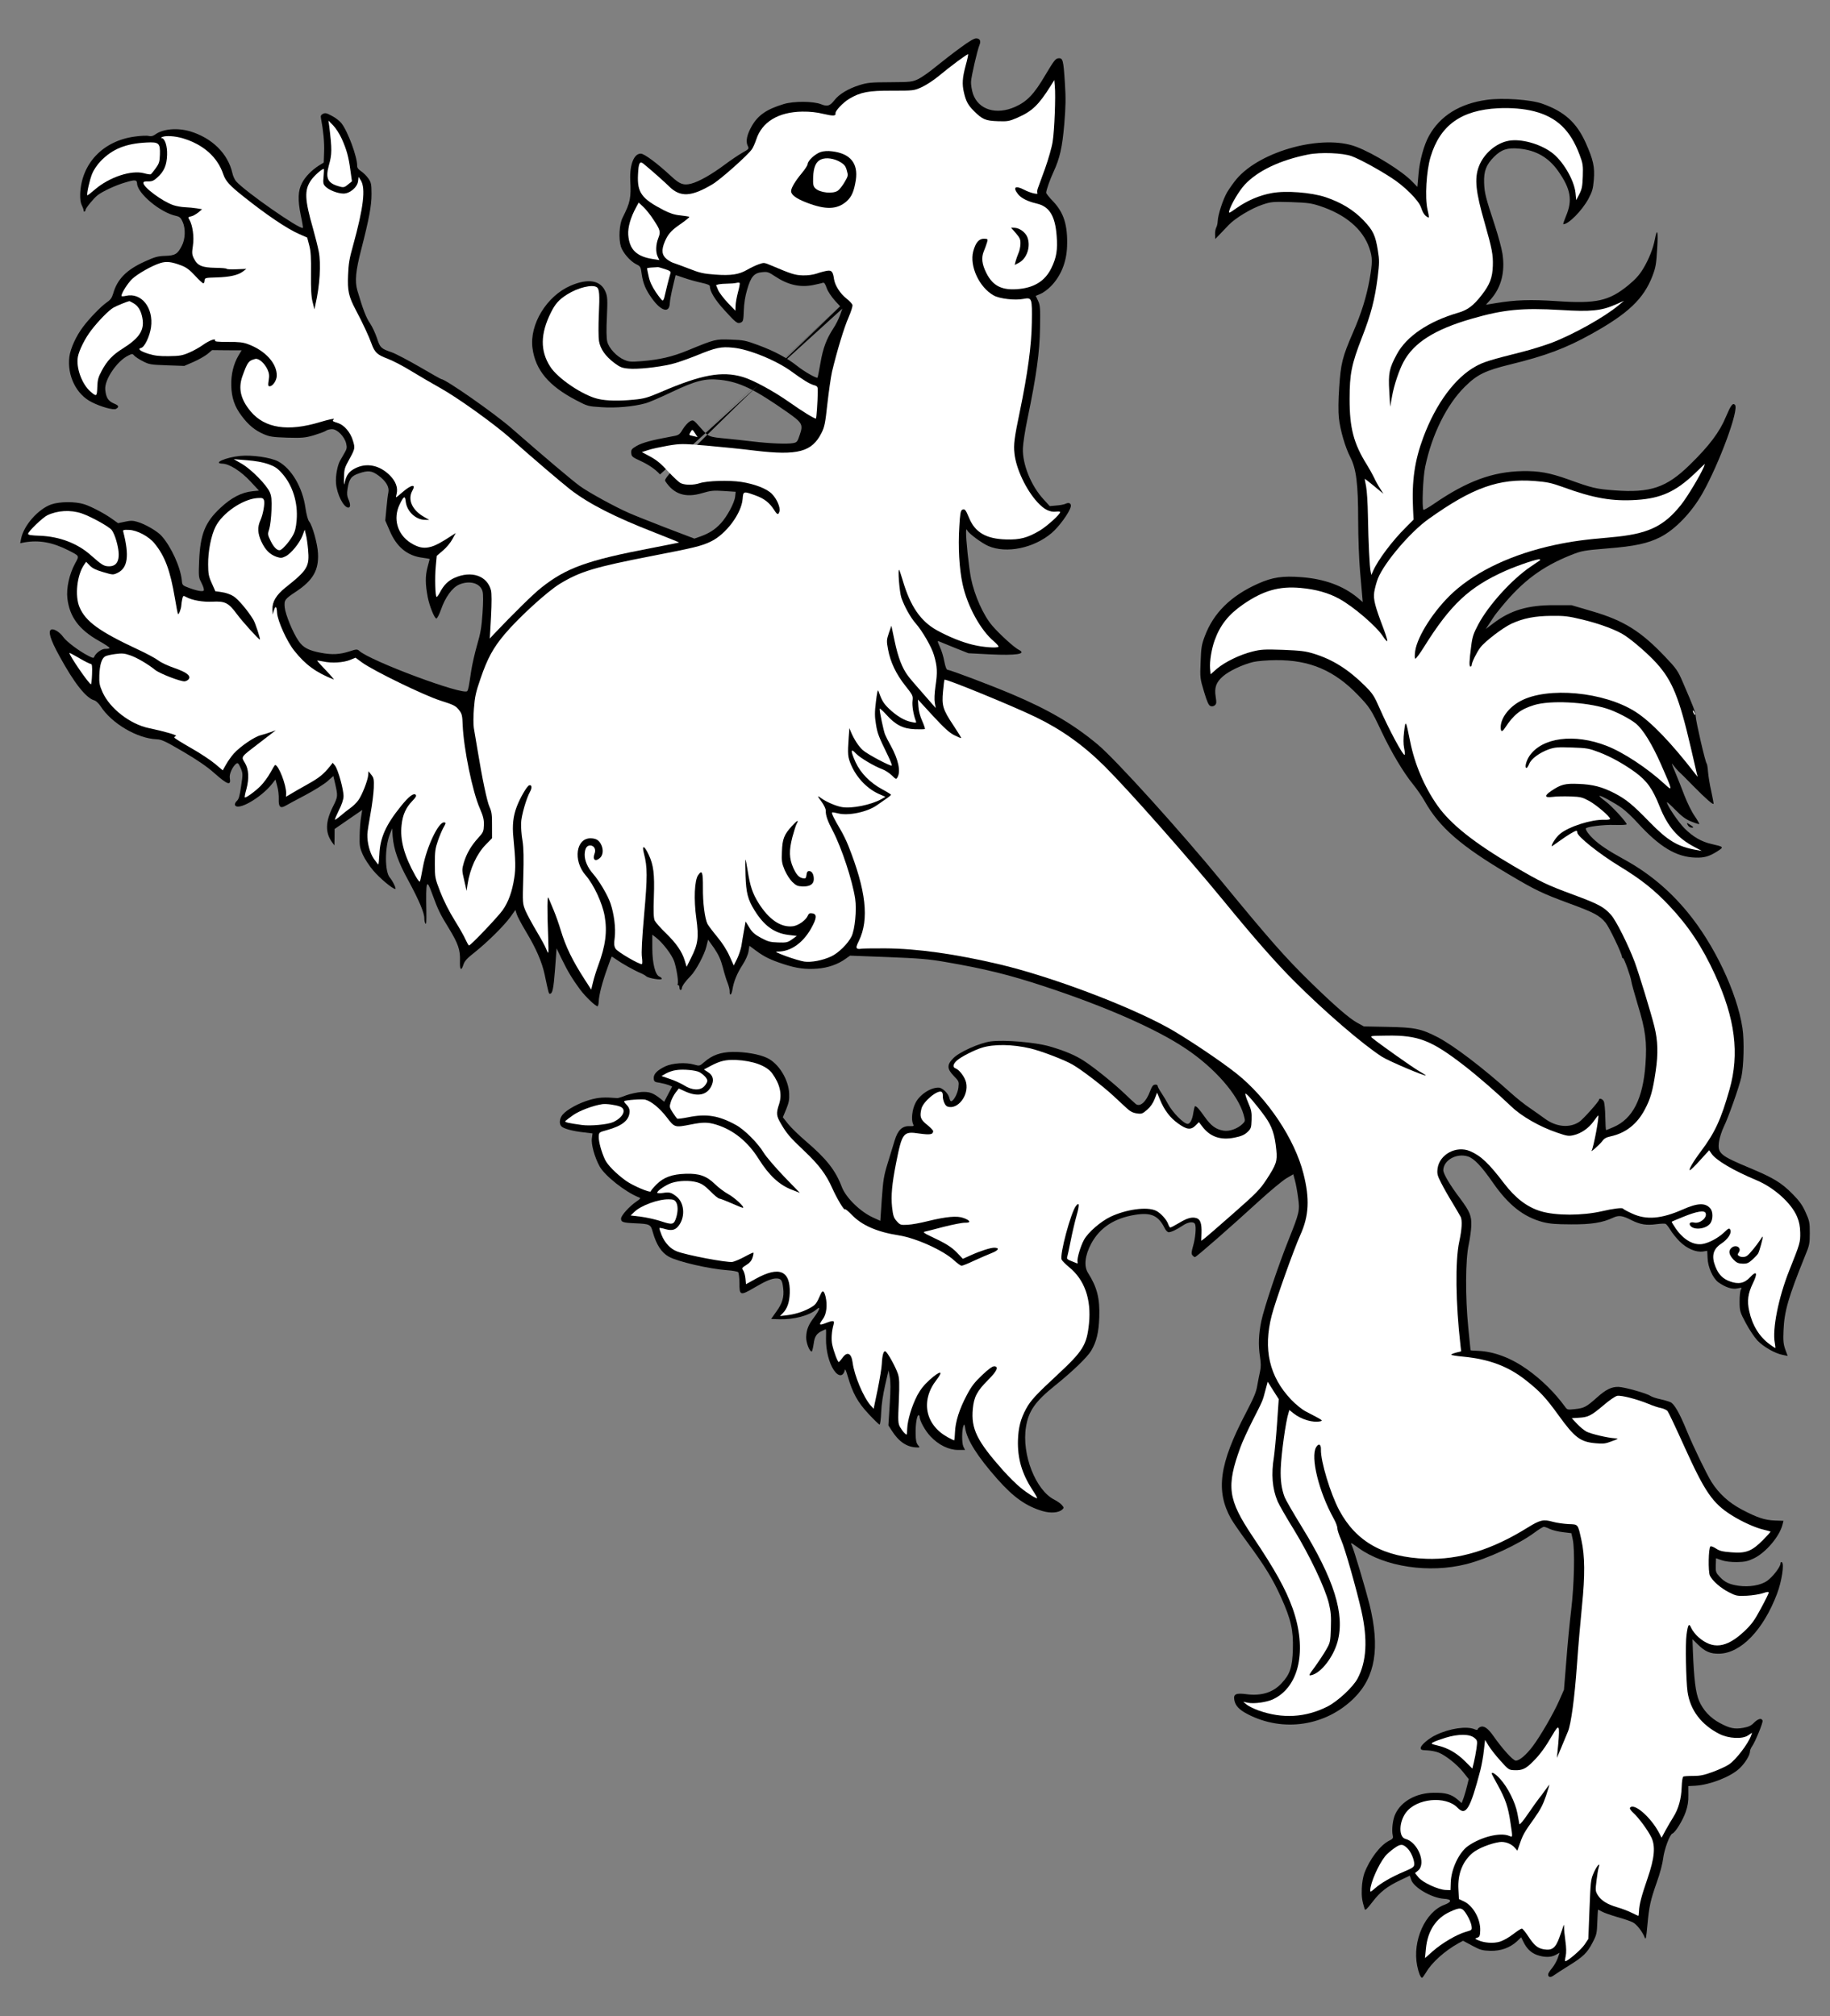
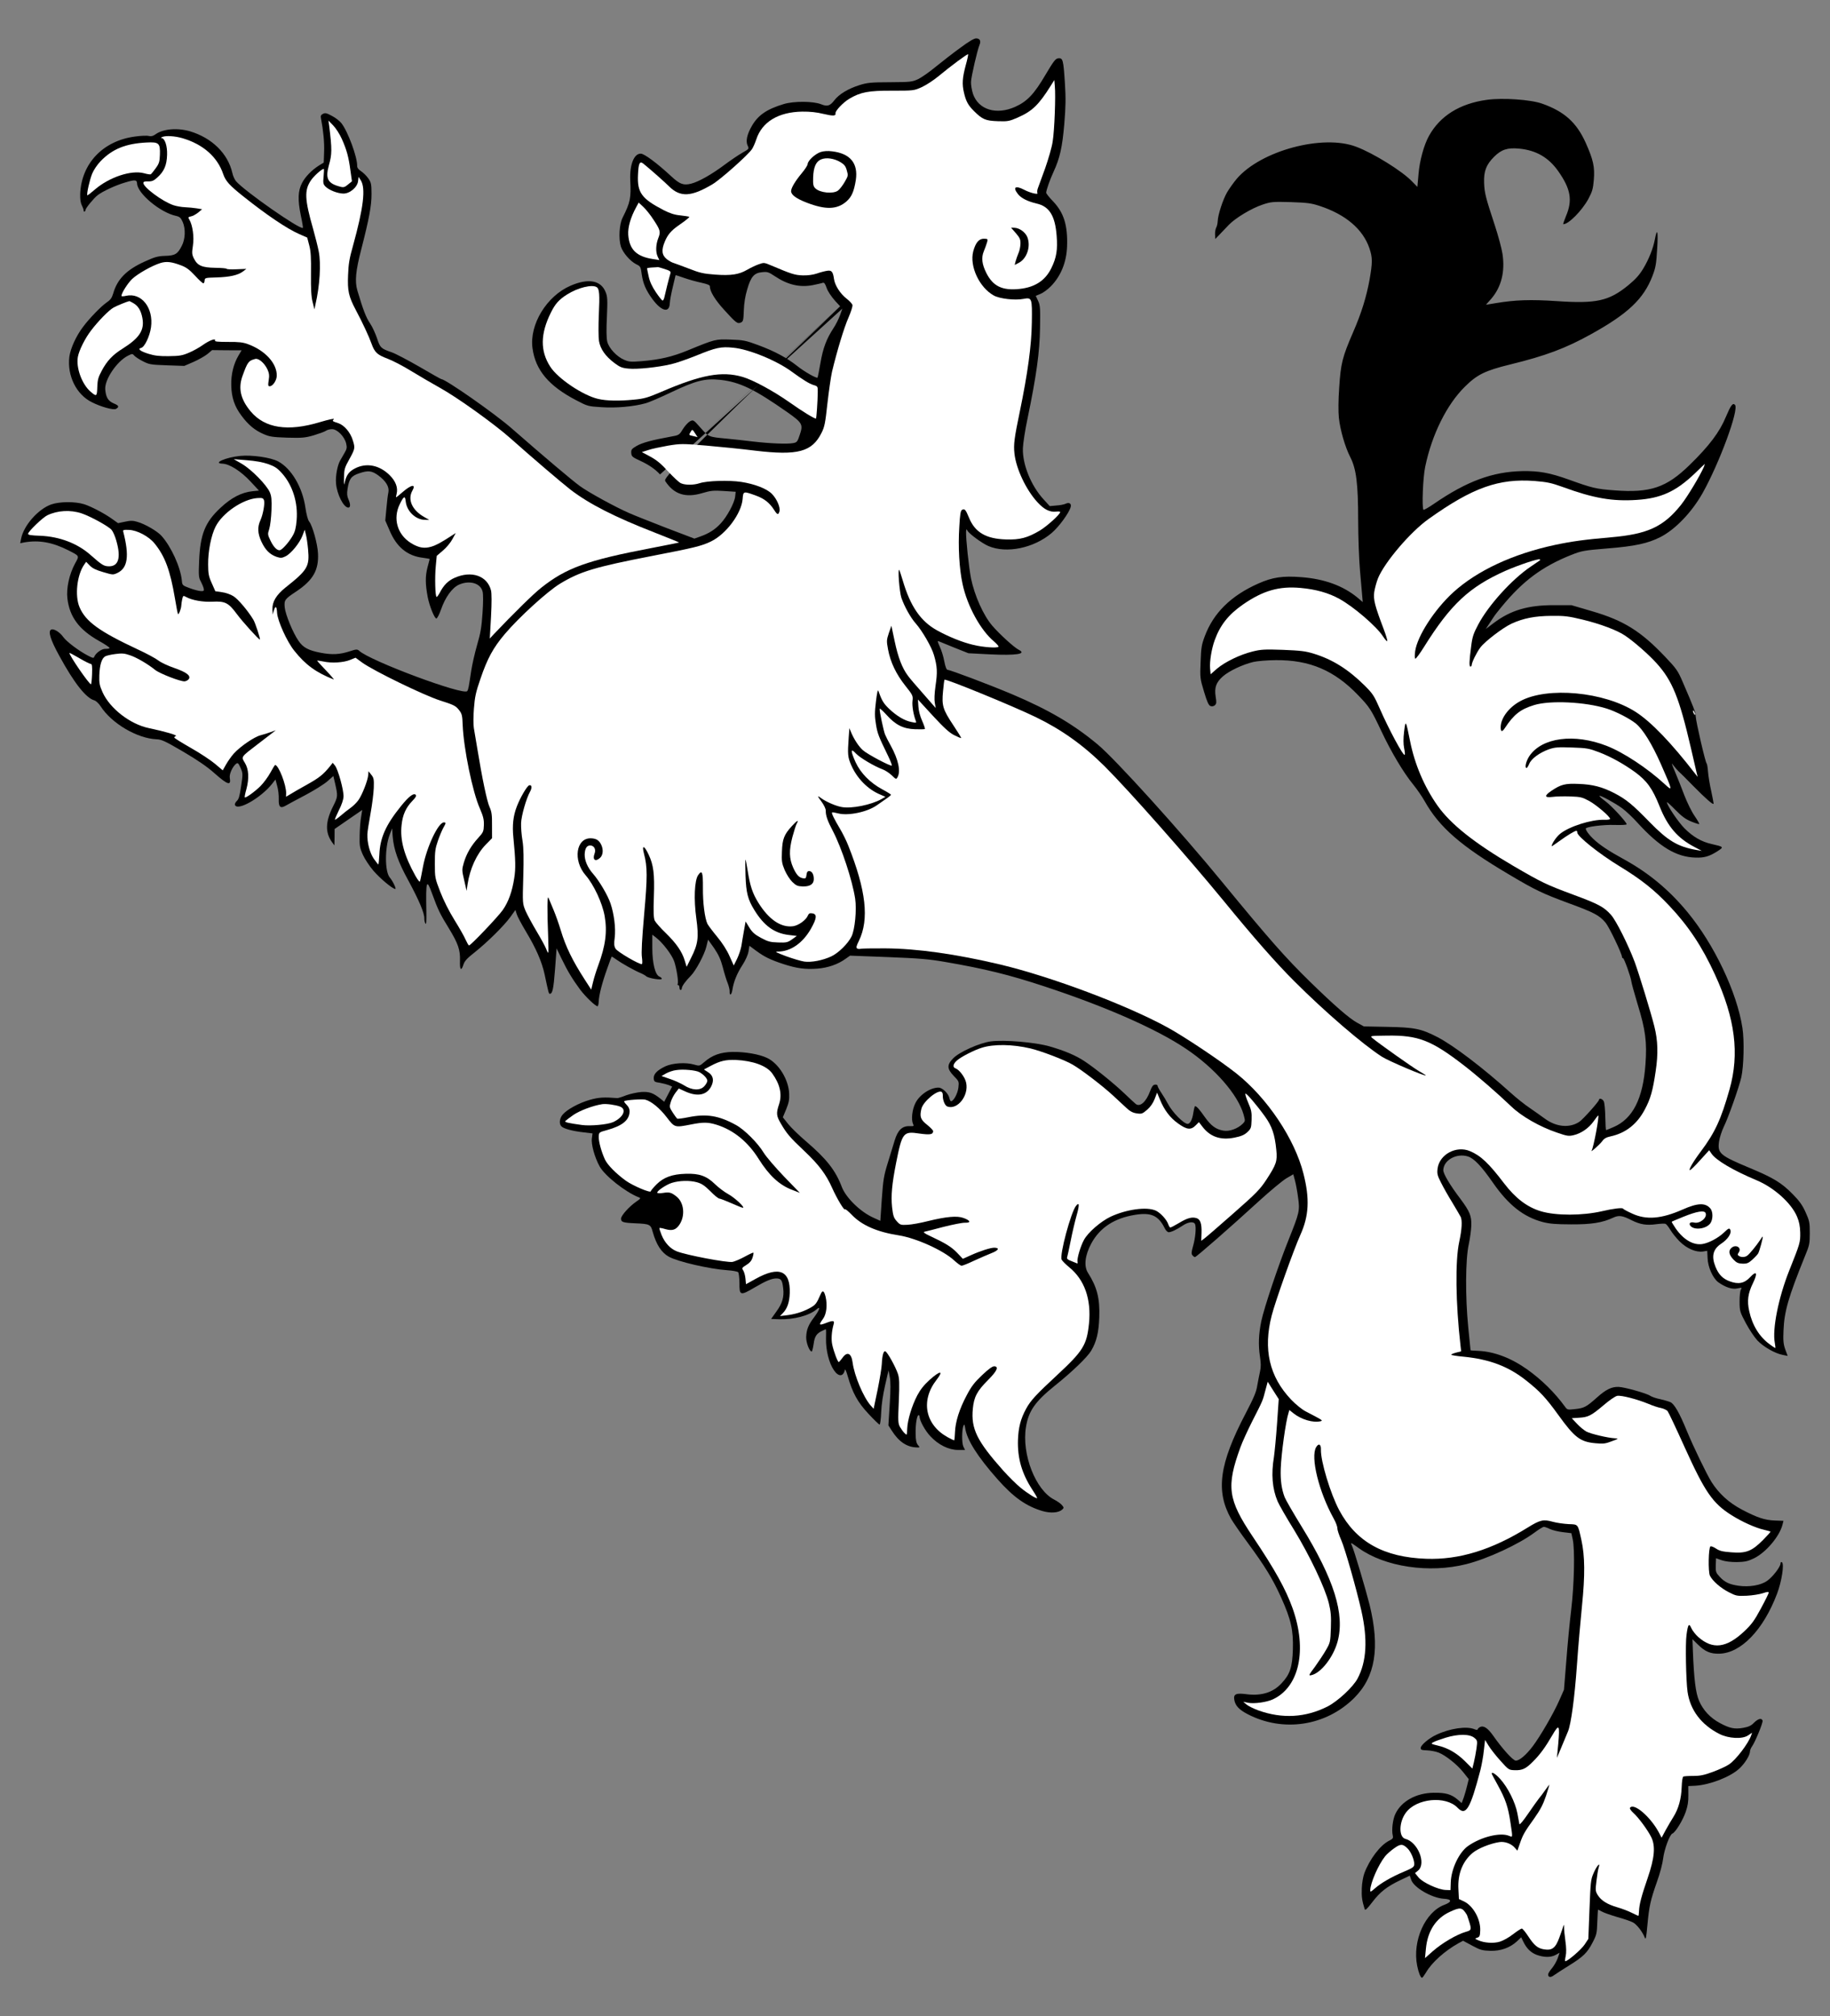
<svg xmlns="http://www.w3.org/2000/svg" version="1.1" viewBox="49.5 63 265.5 292.5" width="265.5" height="292.5">
  <rect x="49.5" y="63" width="265.5" height="292.5" fill="#808080" stroke="none" />
  <defs>
    <clipPath id="artboard_clip_path">
      <path d="M 49.5 63 L 315 63 L 315 344.42 L 304.943 353.284 L 49.5 355.5 Z" />
    </clipPath>
  </defs>
  <g id="Lion_(11)" stroke="none" stroke-opacity="1" stroke-dasharray="none" fill="none" fill-opacity="1">
    <title>Lion (11)</title>
    <g id="Lion_(11)_Art" clip-path="url(#artboard_clip_path)">
      <title>Art</title>
      <g id="Group_111">
        <g id="Graphic_141">
          <path d="M 145.246 131.812 C 145.251 131.818 145.256 131.823 145.261 131.828 L 171.708 107.775 L 171.38 108.72 C 171.188 109.235 170.776 110.089 170.428 110.598 C 169.418 112.144 168.902 113.482 168.53 115.676 C 168.335 116.799 168.145 117.748 168.109 117.782 C 167.965 117.933 166.159 116.897 165.161 116.097 C 163.639 114.897 161.882 113.949 159.498 113.067 C 157.679 112.395 157.368 112.332 155.528 112.268 C 153.307 112.19 153.289 112.189 149.269 113.839 C 147.048 114.752 145.243 115.176 142.611 115.397 C 141.043 115.516 140.765 115.506 140.063 115.203 C 138.984 114.749 137.828 113.509 137.601 112.563 C 137.479 112.054 137.454 110.785 137.552 108.964 C 137.655 106.517 137.638 106.03 137.365 105.377 C 136.695 103.668 134.864 103.326 132.27 104.452 C 128.812 105.947 126.287 110.082 126.757 113.522 C 127.185 116.7 129.121 118.992 133.081 121.059 C 134.753 121.935 134.805 121.954 136.782 122.075 C 138.862 122.217 141.39 121.993 143.127 121.515 C 143.618 121.393 145.294 120.669 146.85 119.924 C 150.472 118.208 151.787 117.872 153.986 118.105 C 156.808 118.412 158.961 119.461 163.711 122.79 C 165.916 124.344 166.047 124.574 165.525 126.103 C 165.194 127.099 165.122 127.183 164.562 127.286 C 163.688 127.446 161.171 127.341 158.662 127.045 C 157.468 126.899 155.806 126.719 154.94 126.637 C 152.307 126.388 152.324 126.406 151.153 125.079 C 150.1 123.878 150.083 123.878 149.605 124.122 C 149.34 124.269 148.87 124.774 148.575 125.25 C 148.04 126.135 148.023 126.134 146.712 126.367 C 144.071 126.848 142.667 127.233 141.869 127.692 C 141.141 128.119 141.05 128.237 141.085 128.725 C 141.121 129.213 141.221 129.321 142.418 129.866 C 143.603 130.416 144.519 131.037 145.246 131.812 L 171.404 107.449 C 145.546 132.135 145.802 132.465 146.034 132.825 C 147.289 134.729 148.973 135.257 151.379 134.541 C 152.591 134.184 152.992 134.128 154.501 134.233 L 156.235 134.346 L 156.158 135.038 C 156.056 135.973 154.979 137.952 154.058 138.945 C 153.209 139.854 152.339 140.397 151.09 140.84 L 150.245 141.14 L 146.129 139.572 C 143.883 138.694 141.5 137.759 140.833 137.458 C 138.812 136.588 134.924 134.453 133.636 133.522 C 132.551 132.737 128.534 129.347 123.711 125.129 C 121.249 122.975 114.157 118.018 113.515 117.995 C 113.446 117.993 112.031 117.196 110.362 116.217 C 108.693 115.255 106.884 114.305 106.334 114.112 C 104.772 113.571 104.654 113.463 104.198 112.074 C 103.962 111.371 103.51 110.382 103.179 109.901 C 102.617 109.082 102.187 107.972 101.347 105.145 C 100.959 103.81 101.099 102.303 101.922 99.134 C 103.048 94.759 103.411 92.808 103.401 91.122 C 103.398 89.697 103.337 89.452 102.923 88.864 C 102.658 88.489 102.188 88.039 101.882 87.837 C 101.508 87.598 101.309 87.33 101.317 87.087 C 101.361 85.837 99.98 82.07 99.032 80.873 C 98.782 80.551 98.173 80.078 97.661 79.817 C 96.91 79.408 96.687 79.348 96.368 79.511 C 96.068 79.657 95.993 79.811 96.067 80.161 C 96.42 82.015 96.571 83.654 96.524 85.008 L 96.469 86.588 L 95.794 86.999 C 94.727 87.674 93.772 88.648 93.306 89.571 C 92.728 90.697 92.682 91.999 93.142 94.257 C 93.352 95.22 93.48 96.024 93.444 96.058 C 93.085 96.393 84.993 90.74 83.74 89.289 C 83.556 89.074 83.297 88.526 83.208 88.088 C 82.56 85.268 80.257 83.015 77.076 82.052 C 75.235 81.519 73.144 81.689 72.038 82.502 C 71.717 82.734 71.436 82.811 71.091 82.73 C 70.833 82.651 69.928 82.689 69.055 82.815 C 64.428 83.435 61.306 86.733 61.135 91.141 C 61.11 91.87 61.194 92.446 61.373 92.8 C 61.519 93.083 61.646 93.435 61.641 93.574 C 61.632 93.817 61.898 93.687 61.906 93.462 C 61.915 93.201 63.112 91.749 63.648 91.333 C 64.363 90.767 66.271 89.878 67.658 89.474 C 69.116 89.039 69.358 89.064 69.39 89.639 C 69.461 91.084 72.771 93.841 75.031 94.32 C 75.566 94.443 75.734 94.588 76.008 95.205 C 76.443 96.194 76.391 97.687 75.87 98.676 C 75.272 99.855 74.899 100.085 73.456 100.121 C 72.394 100.154 71.92 100.294 70.508 100.94 C 67.859 102.133 66.508 103.494 65.913 105.61 C 65.717 106.247 65.516 106.518 64.929 106.914 C 64.145 107.46 62.433 109.225 61.557 110.411 C 60.537 111.748 59.727 113.545 59.563 114.756 C 59.224 117.49 60.57 120.248 62.826 121.352 C 64.175 122.042 65.983 122.522 66.32 122.326 C 66.834 122.031 66.754 121.837 66.017 121.533 C 65.195 121.191 64.866 120.659 64.768 119.491 C 64.661 118.062 66.475 115.379 68.102 114.585 C 68.686 114.292 68.72 114.293 69.005 114.616 C 69.172 114.796 69.733 115.163 70.262 115.425 C 71.133 115.872 71.375 115.916 73.718 115.997 L 76.235 116.085 L 77.576 115.506 C 78.3 115.184 79.204 114.677 79.597 114.361 L 80.277 113.793 L 82.414 113.816 L 84.552 113.821 L 84.108 114.57 C 83.388 115.779 83.004 117.33 83.052 118.93 C 83.095 120.704 83.536 121.988 84.55 123.327 C 85.529 124.647 86.475 125.428 87.742 125.976 C 88.615 126.354 89.03 126.421 91.165 126.495 C 93.318 126.553 93.753 126.516 95 126.16 C 95.773 125.926 96.565 125.641 96.76 125.509 C 96.957 125.359 97.378 125.252 97.707 125.264 C 98.454 125.29 99.477 126.334 99.721 127.333 C 99.856 127.928 99.832 128.119 99.481 128.715 C 99.26 129.089 98.981 129.601 98.834 129.839 C 98.444 130.555 98.165 132.075 98.25 133.103 C 98.369 134.689 99.344 136.617 100.021 136.641 C 100.368 136.653 100.369 136.149 100.046 135.425 C 99.852 135.001 99.814 134.618 99.925 133.909 C 100.149 132.474 100.46 132.051 101.585 131.673 C 102.922 131.216 103.423 131.285 104.373 131.961 C 105.491 132.782 106 133.634 105.851 134.411 C 105.77 134.739 105.647 135.794 105.561 136.765 L 105.395 138.514 L 106.039 139.996 C 107.034 142.36 108.605 143.649 110.82 143.917 C 111.391 143.989 111.84 144.074 111.839 144.109 C 111.838 144.126 111.697 144.678 111.518 145.332 C 111.196 146.572 111.191 147.719 111.558 149.643 C 111.809 150.921 112.528 152.718 112.806 152.728 C 112.928 152.732 113.226 152.152 113.477 151.448 C 114.096 149.645 115.099 148.272 116.088 147.82 C 117.624 147.144 119.207 147.599 119.512 148.809 C 119.62 149.195 119.613 150.394 119.507 151.937 C 119.366 153.982 119.232 154.829 118.72 156.567 C 118.384 157.737 117.994 159.444 117.858 160.36 C 117.517 162.659 117.452 163.022 117.287 163.26 C 116.811 163.955 103.155 158.873 101.607 157.412 C 101.337 157.176 101.198 157.171 100.249 157.486 C 98.79 157.956 97.71 158.023 96.036 157.704 C 94.258 157.363 93.473 156.954 92.812 155.975 C 92 154.817 90.912 152.155 90.809 151.126 C 90.707 150.045 90.816 149.909 92.489 148.803 C 94.909 147.185 95.759 145.72 95.635 143.3 C 95.579 141.908 94.822 139.222 94.354 138.667 C 94.171 138.452 93.956 137.645 93.815 136.685 C 93.398 133.716 91.79 130.983 89.863 129.943 C 88.77 129.366 86.073 128.976 84.347 129.142 C 82.271 129.347 80.277 130.216 81.787 130.269 C 82.794 130.304 84.443 131.352 85.817 132.825 L 87.073 134.173 L 86.166 134.263 C 84.58 134.416 83.058 135.197 81.494 136.672 C 79.249 138.748 78.544 140.531 78.392 144.401 C 78.302 146.466 78.325 146.814 78.636 147.364 C 78.815 147.7 79.008 148.159 79.053 148.369 C 79.127 148.719 79.073 148.769 78.639 148.754 C 78.362 148.745 77.655 148.564 77.038 148.333 C 75.957 147.931 75.94 147.913 75.878 147.198 C 75.685 145.28 74.345 142.331 72.957 140.77 C 72.373 140.089 70.551 139.018 69.397 138.699 C 68.795 138.522 68.431 138.509 67.625 138.69 L 66.627 138.898 L 65.779 138.295 C 64.729 137.528 62.749 136.486 61.718 136.155 C 60.429 135.745 58.169 135.753 56.938 136.179 C 55.055 136.843 52.939 139.22 52.559 141.153 L 52.432 141.809 L 53.027 141.69 C 55.177 141.314 57.128 141.677 59.451 142.853 C 61.073 143.692 61.023 143.603 60.393 144.746 C 59.556 146.298 59.104 148.315 59.277 149.816 C 59.6 152.504 60.961 154.341 63.841 155.971 C 64.745 156.472 65.441 156.948 65.404 157.016 C 65.349 157.101 65.069 157.144 64.791 157.134 C 64.253 157.115 63.38 157.745 63.169 158.294 C 63.092 158.517 62.954 158.477 62.272 158.123 C 60.94 157.434 59.179 156.104 58.698 155.444 C 58.202 154.731 57.352 154.198 56.965 154.323 C 56.419 154.513 56.776 155.742 58.117 158.169 C 60.24 162.067 61.97 164.265 63.175 164.602 C 63.433 164.681 63.82 165.042 64.101 165.469 C 65.699 167.958 69.412 170.138 72.223 170.254 C 72.952 170.279 73.465 170.523 76.088 172.057 C 78.165 173.276 79.574 174.247 80.585 175.151 C 82.524 176.87 83.056 177.045 82.837 175.855 C 82.734 175.313 83.242 174.201 83.76 173.802 C 83.993 173.619 84.094 173.709 84.4 174.398 C 84.738 175.174 84.752 175.279 84.481 177.06 C 84.274 178.495 84.136 178.959 83.85 179.21 C 83.67 179.377 83.539 179.634 83.587 179.774 C 83.918 180.724 87.358 178.759 88.977 176.713 L 89.468 176.087 L 89.713 177.016 C 89.869 177.526 89.961 178.381 89.942 178.936 C 89.902 180.064 90.171 180.334 90.934 179.892 C 91.182 179.744 92.475 179.042 93.785 178.358 C 95.096 177.656 96.552 176.751 97.019 176.333 L 97.862 175.581 L 98.089 176.544 C 98.541 178.524 98.541 178.541 97.793 180.044 C 96.691 182.248 96.671 183.811 97.699 185.22 L 98.014 185.648 L 98.038 184.467 L 98.045 183.268 L 100.058 181.879 L 102.052 180.506 L 101.896 181.491 C 101.79 182.044 101.695 183.257 101.68 184.177 C 101.645 185.688 101.687 185.968 102.138 186.991 C 102.412 187.609 103.105 188.659 103.673 189.321 C 104.642 190.45 106.449 191.956 106.848 191.97 C 107.039 191.976 106.505 190.845 106.038 190.29 C 105.321 189.414 105.318 186.007 106.027 184.121 L 106.39 183.177 L 106.471 184.362 C 106.63 186.262 107.263 188.057 108.766 190.785 C 110.268 193.566 111.088 195.472 111.061 196.236 C 111.052 196.496 111.127 196.846 111.226 196.989 C 111.341 197.184 111.376 196.664 111.356 195.255 C 111.272 190.699 111.37 190.372 112.21 192.696 C 113.034 194.966 113.358 195.638 114.625 197.681 C 115.973 199.9 116.288 200.815 116.234 202.377 C 116.187 203.714 116.404 203.964 116.735 202.951 C 116.892 202.435 117.236 202.047 118.362 201.165 C 120.167 199.734 122.651 197.283 123.564 196.012 L 124.277 195.011 L 124.464 195.609 C 124.557 195.942 125.161 197.075 125.801 198.141 C 127.263 200.572 128.116 202.514 128.52 204.388 C 129.071 207.014 129.118 207.172 129.257 207.177 C 129.656 207.19 129.801 206.518 130.022 203.675 L 130.251 200.59 L 131.013 202.163 C 131.889 203.966 132.53 205.014 133.691 206.601 C 134.489 207.637 135.868 208.971 136.197 208.983 C 136.267 208.985 136.347 208.675 136.36 208.311 C 136.393 207.374 136.855 205.582 137.587 203.54 C 137.914 202.613 138.203 201.823 138.238 201.79 C 138.257 201.756 138.58 201.958 138.936 202.214 C 139.665 202.743 141.472 203.762 142.414 204.16 C 142.739 204.293 143.131 204.515 143.266 204.642 C 143.603 204.932 145.504 205.241 145.512 204.998 C 145.516 204.894 145.364 204.767 145.193 204.692 C 144.575 204.479 144.146 202.813 144.137 200.588 L 144.137 198.607 L 144.645 198.99 C 145.66 199.773 146.989 201.522 147.321 202.489 C 147.666 203.544 147.979 205.536 147.815 205.756 C 147.76 205.841 147.809 205.913 147.896 205.916 C 148 205.919 148.082 206.079 148.075 206.27 C 148.068 206.46 148.149 206.62 148.236 206.623 C 148.34 206.626 148.414 206.507 148.419 206.368 C 148.429 206.073 148.959 205.327 149.716 204.572 C 150.454 203.833 151.718 201.461 151.984 200.324 L 152.228 199.324 L 153.106 200.554 C 153.75 201.515 154.057 202.169 154.364 203.326 C 154.578 204.168 154.89 205.187 155.067 205.61 C 155.226 206.015 155.364 206.542 155.356 206.785 C 155.329 207.548 155.63 207.402 155.763 206.573 C 155.943 205.397 156.437 204.198 157.245 202.958 C 157.668 202.295 158.007 201.542 158.094 201.041 L 158.227 200.211 L 159.209 200.941 C 160.43 201.835 161.284 202.247 163.174 202.869 C 165.099 203.493 166.344 203.658 168.087 203.527 C 169.62 203.407 171.08 202.902 172.168 202.106 L 172.827 201.642 L 178.294 201.851 C 182.841 202.027 184.228 202.145 186.525 202.538 C 192.364 203.541 195.914 204.412 201.085 206.122 C 209.916 209.037 217.293 212.284 221.521 215.125 C 225.733 217.931 229.108 221.803 229.927 224.717 C 230.174 225.629 230.173 225.646 229.795 226.033 C 229.057 226.754 227.86 227.182 226.997 227.03 C 225.908 226.853 225.196 226.324 224.285 225.041 C 223.524 223.954 223.123 223.488 222.88 223.48 C 222.828 223.478 222.708 223.943 222.618 224.513 C 222.482 225.43 222.147 226.061 221.8 226.049 C 221.227 226.029 219.599 224.373 218.963 223.169 C 218.735 222.727 218.292 221.999 217.994 221.554 C 217.68 221.091 217.436 220.631 217.44 220.509 C 217.444 220.405 217.273 220.33 217.063 220.357 C 216.784 220.382 216.619 220.62 216.371 221.271 C 215.794 222.868 214.879 223.67 214.255 223.144 C 214.103 223.017 213.362 222.331 212.622 221.627 C 211.075 220.148 208.319 217.932 206.841 216.959 C 205.567 216.115 204.009 215.452 201.755 214.8 C 199.656 214.206 195.203 213.824 193.23 214.085 C 191.606 214.307 188.657 215.629 187.792 216.537 C 186.855 217.478 186.887 218.07 187.876 219.095 C 188.631 219.868 188.647 219.904 188.547 220.786 C 188.447 221.652 187.834 222.777 187.47 222.765 C 187.4 222.762 187.286 222.55 187.226 222.27 C 187.092 221.639 186.235 220.81 185.697 220.791 C 184.534 220.751 182.915 221.806 182.317 223.019 C 181.833 223.941 181.676 225.447 181.967 226.066 C 182.13 226.367 182.077 226.4 181.452 226.378 C 180.393 226.341 179.746 226.961 179.294 228.475 C 179.097 229.128 178.646 230.607 178.293 231.742 C 177.725 233.582 177.636 234.135 177.433 236.96 L 177.219 240.116 L 176.227 239.664 C 174.344 238.834 172.227 236.761 171.638 235.211 C 170.715 232.781 169.433 231.154 166.481 228.618 C 165.434 227.73 164.258 226.577 163.841 226.058 L 163.076 225.093 L 163.569 223.911 C 163.949 222.969 164.035 222.52 163.995 221.667 C 163.911 219.596 162.463 217.269 160.787 216.48 C 159.642 215.936 157.586 215.587 155.795 215.611 C 154.056 215.637 152.807 216.08 151.659 217.1 C 150.996 217.668 150.979 217.667 150.204 217.449 C 149 217.094 147.067 217.218 146.025 217.703 C 144.84 218.27 144.3 218.824 144.347 219.452 C 144.383 219.922 144.451 219.976 145.246 220.091 C 145.73 220.178 146.315 220.337 146.555 220.432 L 147.017 220.64 L 146.44 221.732 L 145.863 222.841 L 145.356 222.424 C 144.257 221.551 143.725 221.359 142.558 221.422 C 141.948 221.471 140.968 221.68 140.352 221.901 C 139.752 222.141 139.19 222.313 139.086 222.309 C 137.11 222.153 136.362 222.197 135.062 222.568 C 133.518 223.001 131.747 223.964 131.13 224.708 C 130.676 225.248 130.58 226.026 130.949 226.404 C 131.25 226.745 132.593 227.105 134.237 227.284 L 135.466 227.431 L 135.372 228.14 C 135.239 228.97 135.763 230.882 136.482 232.193 C 137.216 233.557 140.243 235.957 142.215 236.721 C 142.49 236.817 142.435 236.902 141.829 237.316 C 140.832 237.993 139.621 239.324 139.606 239.775 C 139.588 240.296 139.862 240.393 141.632 240.472 C 143.801 240.565 143.904 240.621 144.211 241.761 C 144.722 243.569 145.463 244.724 146.537 245.318 C 147.833 246.041 152.436 247.105 155.054 247.284 C 155.8 247.327 156.507 247.474 156.591 247.563 C 156.691 247.671 156.771 248.369 156.78 249.099 C 156.767 250.976 156.887 251.015 158.981 249.784 C 160.596 248.833 161.496 248.447 162.19 248.471 C 162.832 248.494 162.997 248.743 163.13 249.912 C 163.277 251.168 163.002 252.097 162.144 253.266 L 161.376 254.352 L 162.522 254.392 C 164.639 254.466 166.902 253.867 167.959 252.965 C 168.605 252.397 168.426 253.016 167.643 254.067 C 166.787 255.184 166.501 255.886 166.463 256.98 C 166.436 257.761 166.929 259.064 167.259 259.076 C 167.328 259.078 167.45 258.596 167.54 258.008 C 167.683 256.883 167.959 256.459 168.789 256.07 C 169.054 255.941 169.284 255.844 169.318 255.846 C 169.353 255.847 169.366 256.473 169.339 257.237 C 169.316 258.904 169.773 260.728 170.467 261.76 C 171.128 262.756 171.84 262.763 172.066 261.763 C 172.109 261.539 172.271 261.875 172.487 262.647 C 173.201 265.105 173.919 266.416 175.494 268.105 C 176.298 268.967 177.021 269.67 177.108 269.673 C 177.194 269.676 177.309 268.881 177.344 267.891 C 177.382 266.78 177.608 265.311 177.915 263.966 L 178.408 261.811 L 178.584 262.738 C 178.718 263.386 178.729 264.551 178.584 266.718 L 178.39 269.787 L 178.868 270.534 C 179.889 272.151 181.06 272.939 182.466 272.988 C 182.987 273.006 182.987 273.006 182.67 272.63 C 182.453 272.362 182.347 271.924 182.343 271.055 C 182.304 269.681 182.526 268.298 182.769 268.307 C 182.856 268.31 182.921 268.416 182.918 268.52 C 182.898 269.076 183.732 270.582 184.486 271.373 C 185.642 272.613 187.129 273.342 188.466 273.354 L 189.509 273.356 L 189.266 272.861 C 189.024 272.331 189.038 270.42 189.284 269.838 C 189.398 269.563 189.448 269.635 189.533 270.194 C 189.786 271.906 191.334 274.341 194.21 277.587 C 196.534 280.222 198.399 281.539 200.791 282.231 C 201.961 282.567 203.111 282.468 203.614 281.999 C 203.866 281.765 203.868 281.712 203.567 281.354 C 203.401 281.14 202.892 280.792 202.465 280.569 C 199.749 279.205 197.708 273.972 198.349 270.032 C 198.726 267.699 199.677 266.342 202.503 264.06 C 205.042 262.029 207.253 259.899 207.808 258.962 C 208.583 257.651 208.908 256.324 208.985 254.103 C 209.081 251.36 208.668 249.747 207.35 247.668 C 206.724 246.69 206.9 245.132 207.83 243.392 C 209.074 241.106 211.155 239.737 214.144 239.25 C 216.504 238.863 217.565 239.335 218.49 241.209 C 218.636 241.51 218.888 241.762 219.044 241.767 C 219.391 241.78 220.221 241.391 221.129 240.78 C 221.912 240.251 222.732 240.176 222.89 240.616 C 223.063 241.126 222.925 242.598 222.608 243.717 C 222.351 244.611 222.324 244.888 222.49 245.103 C 222.607 245.246 222.776 245.373 222.863 245.377 C 223.054 245.383 228.055 241.005 232.149 237.255 C 233.782 235.765 235.572 234.281 236.122 233.952 L 237.133 233.362 L 237.379 234.274 C 237.518 234.783 237.722 235.903 237.831 236.758 C 238.096 238.627 238.034 238.903 236.473 242.811 C 234.989 246.495 232.893 252.748 232.497 254.646 C 232.101 256.543 232.044 258.158 232.299 259.818 C 232.44 260.744 232.455 261.335 232.311 261.956 C 232.208 262.439 232.019 263.353 231.91 263.992 C 231.773 264.926 231.414 265.765 230.24 268.018 C 226.386 275.374 225.849 279.3 228.106 283.341 C 228.401 283.855 229.493 285.44 230.538 286.849 C 233.011 290.203 234.194 292.139 235.355 294.734 C 236.807 297.947 237.152 299.506 237.073 302.267 C 236.998 304.906 236.65 305.919 235.405 307.231 C 234.178 308.544 232.509 309.059 230.363 308.793 C 228.806 308.582 228.417 308.777 228.578 309.634 C 228.74 310.474 229.259 311.031 230.505 311.683 C 235.66 314.365 241.863 313.417 245.967 309.338 C 249.046 306.265 249.732 302.066 248.196 295.791 C 247.631 293.546 245.952 287.892 245.628 287.203 C 245.401 286.726 245.453 286.745 246.639 287.603 C 250.42 290.324 256.869 291.279 262.234 289.92 C 265.32 289.142 269.878 287.024 272.144 285.331 C 272.75 284.883 273.354 284.504 273.493 284.509 C 273.615 284.513 274.027 284.649 274.386 284.835 C 274.762 285.005 275.606 285.208 276.264 285.283 L 277.476 285.43 L 277.671 286.306 C 278.002 287.777 277.894 292.865 277.452 296.551 C 277.232 298.369 276.906 301.729 276.74 303.999 L 276.404 308.141 L 275.725 309.682 C 274.913 311.548 272.953 314.92 271.86 316.359 C 270.912 317.612 269.927 318.447 269.407 318.428 C 269.007 318.414 267.435 316.674 266.144 314.821 C 265.349 313.699 264.755 313.296 264.224 313.555 C 264.047 313.653 263.885 313.804 263.882 313.891 C 263.879 313.995 263.705 313.989 263.431 313.875 C 262.284 313.383 259.838 313.75 257.859 314.688 C 256.834 315.157 255.634 316.175 255.62 316.574 C 255.611 316.852 255.73 316.908 256.546 316.937 C 257.05 316.954 257.809 317.102 258.204 317.255 C 259.232 317.656 260.923 319.001 261.822 320.145 L 262.587 321.11 L 262.364 322.023 C 262.242 322.54 262.024 323.315 261.869 323.761 L 261.562 324.585 L 260.955 324.059 C 260.043 323.298 259.217 323.06 257.496 323.087 C 254.975 323.121 252.831 324.297 251.95 326.143 C 251.557 326.946 251.381 328.504 251.562 329.275 C 251.653 329.661 251.597 329.763 251.049 330.039 C 249.758 330.672 248.209 332.721 247.443 334.762 C 247.27 335.225 247.098 336.175 247.071 336.956 C 247.029 338.154 247.096 338.712 247.487 339.96 C 247.566 340.206 247.799 339.988 248.582 338.973 C 249.747 337.449 250.694 336.718 252.638 335.778 L 254.035 335.114 L 254.24 335.712 C 254.6 336.837 257.223 338.353 258.975 338.467 C 260.154 338.525 260.193 338.909 259.066 339.339 C 256.267 340.371 254.382 344.58 255.107 348.185 C 255.315 349.218 255.603 349.923 255.811 349.93 C 255.881 349.933 256.136 349.577 256.394 349.151 C 257.209 347.737 259.075 346.047 261.096 344.919 L 261.768 344.56 L 263.082 345.266 C 264.259 345.898 264.534 345.977 265.715 346.019 C 267.243 346.055 268.563 345.579 269.586 344.642 L 270.197 344.055 L 270.505 344.691 C 270.975 345.663 271.58 346.275 272.437 346.601 C 273.501 346.986 274.509 347.003 275.2 346.61 L 275.767 346.3 L 275.496 347.09 C 275.342 347.519 274.972 348.167 274.682 348.521 C 274.374 348.876 274.116 349.284 274.111 349.423 C 274.096 349.874 274.458 349.939 274.94 349.573 C 275.208 349.374 276.186 348.748 277.109 348.172 C 279.205 346.872 279.781 346.319 280.564 344.799 C 281.141 343.69 281.183 343.483 281.241 341.834 C 281.276 340.844 281.321 340.046 281.355 340.048 C 281.39 340.049 281.629 340.179 281.919 340.328 C 282.191 340.494 283.205 340.842 284.133 341.118 C 285.08 341.377 286.093 341.725 286.4 341.892 C 286.964 342.173 287.795 343.262 288.13 344.108 C 288.274 344.46 288.337 344.15 288.506 342.313 C 288.759 339.542 288.944 338.714 289.89 336.018 C 290.332 334.8 290.714 333.319 290.79 332.644 C 290.94 331.328 291.746 329.149 292.134 329.006 C 292.556 328.865 293.661 327.061 294.068 325.859 C 294.358 325.017 294.468 324.361 294.449 323.422 L 294.442 322.118 L 295.487 322.068 C 297.594 321.933 300.536 320.784 301.829 319.595 C 302.674 318.808 303.374 317.668 303.394 317.078 C 303.401 316.887 303.533 316.579 303.68 316.375 C 304.117 315.782 305.313 312.887 305.218 312.623 C 305.077 312.201 304.568 312.34 303.974 312.927 C 303.559 313.365 303.188 313.526 302.401 313.672 C 301.16 313.889 300.452 313.743 299.036 312.981 C 297.637 312.237 296.582 311.105 296.004 309.747 C 295.505 308.6 295.264 306.558 295.108 302.555 L 295.047 300.815 L 295.82 301.572 C 296.878 302.617 297.649 302.94 298.936 302.915 C 302.084 302.834 305.33 299.471 307.321 294.206 C 307.991 292.439 308.393 289.881 308.019 289.642 C 307.9 289.568 307.828 289.635 307.822 289.826 C 307.804 290.33 306.694 291.768 305.874 292.348 C 304.965 292.994 303.269 293.282 301.713 293.054 C 300.365 292.851 299.75 292.551 298.995 291.76 C 298.443 291.15 298.395 291.026 298.428 290.089 L 298.464 289.065 L 299.288 289.355 C 299.821 289.53 300.582 289.626 301.486 289.622 C 302.651 289.594 303.053 289.521 303.99 289.067 C 305.723 288.206 307.663 285.911 308.105 284.206 L 308.246 283.637 L 307.049 283.595 C 305.521 283.542 304.439 283.174 302.204 282.001 C 300.31 280.996 298.895 279.696 297.824 278.025 C 297.084 276.834 295.187 272.91 294.226 270.583 C 293.153 267.956 292.399 266.661 291.834 266.415 C 291.56 266.301 290.889 266.104 290.337 265.98 C 289.768 265.874 289.133 265.643 288.912 265.496 C 288.42 265.149 285.202 264.237 284.334 264.207 C 283.327 264.172 282.496 264.577 281.205 265.731 C 279.662 267.102 279.361 267.283 278.017 267.427 C 276.936 267.546 276.884 267.544 276.552 267.08 C 275.093 265.066 273.195 263.192 271.126 261.712 C 268.753 260.013 266.283 259.075 263.94 258.976 C 263.333 258.955 262.847 258.921 262.849 258.886 C 262.849 258.868 262.694 257.351 262.514 255.537 C 262.077 251.108 262.109 245.739 262.585 243.549 C 262.771 242.686 262.936 241.458 262.958 240.816 C 263.008 239.392 262.735 238.757 261.374 236.92 C 259.878 234.956 258.877 233.27 258.895 232.749 C 258.946 231.309 260.807 230.261 262.457 230.771 C 263.352 231.045 264.424 232.178 266.096 234.582 C 268.363 237.842 270.545 239.551 273.334 240.292 C 274.385 240.554 275.2 240.618 277.459 240.627 C 280.395 240.643 281.986 240.385 283.54 239.658 C 284.371 239.27 284.89 239.34 286.255 240.048 C 287.468 240.646 288.384 240.8 289.781 240.605 C 290.409 240.523 291.019 240.492 291.139 240.549 C 291.276 240.606 291.575 240.998 291.838 241.425 C 292.084 241.85 292.683 242.601 293.187 243.105 C 294.211 244.132 295.564 244.718 296.594 244.562 L 297.189 244.462 L 297.239 245.506 C 297.28 246.828 298.006 248.435 298.785 249.018 C 299.836 249.768 300.833 250.098 301.586 249.916 C 302.217 249.781 302.251 249.782 302.066 250.106 C 301.955 250.293 301.876 251.073 301.883 251.855 C 301.889 253.193 301.935 253.351 302.784 254.945 C 303.273 255.866 304.032 257.005 304.468 257.472 C 305.356 258.406 307.026 259.351 308.131 259.563 L 308.856 259.71 L 308.507 258.76 C 308.238 258.003 308.187 257.463 308.256 256.005 C 308.369 253.246 308.944 251.233 311.36 245.252 C 312.023 243.659 312.066 243.434 312.068 241.87 C 312.069 240.358 312.009 240.078 311.46 238.877 C 311.026 237.889 310.562 237.23 309.639 236.294 C 307.961 234.584 306.838 233.902 303.395 232.461 C 298.993 230.622 298.655 230.332 298.908 228.568 C 298.997 228.015 299.309 227.053 299.59 226.471 C 300.244 225.156 301.787 220.779 302.135 219.279 C 302.486 217.692 302.581 213.959 302.297 212.142 C 301.505 206.953 298.186 199.989 294.3 195.301 C 291.665 192.115 288.744 189.684 285.232 187.737 C 282.827 186.419 281.571 185.576 280.646 184.692 C 280.04 184.115 279.576 183.49 279.568 183.212 C 279.56 182.951 282.126 182.623 283.74 182.68 C 284.712 182.714 285.496 182.672 285.499 182.585 C 285.509 182.29 283.332 179.92 282.418 179.245 C 281.892 178.861 281.505 178.518 281.558 178.467 C 281.684 178.35 283.782 179.484 284.833 180.25 C 285.375 180.651 286.385 181.59 287.07 182.362 C 290.301 185.898 292.701 187.337 295.496 187.418 C 296.746 187.461 297.501 187.244 298.657 186.503 C 299.634 185.876 299.617 185.858 297.824 185.448 C 296.359 185.119 295.132 184.416 293.889 183.173 C 292.966 182.237 291.33 179.817 291.345 179.383 C 291.348 179.313 291.904 179.819 292.575 180.503 C 293.498 181.439 294.057 181.858 294.862 182.182 C 295.462 182.429 295.978 182.586 296.031 182.553 C 296.068 182.502 295.773 181.988 295.36 181.382 C 294.946 180.794 294.28 179.45 293.882 178.411 C 293.484 177.355 292.877 175.821 292.524 174.992 C 291.962 173.669 291.931 173.564 292.329 174.099 C 292.579 174.421 292.896 174.779 293.031 174.906 C 293.166 175.015 294.124 175.952 295.147 177.013 C 297.01 178.903 298.106 179.862 298.116 179.584 C 298.119 179.498 297.957 178.675 297.763 177.747 C 297.552 176.836 297.352 175.578 297.304 174.968 C 297.256 174.358 297.171 173.816 297.103 173.762 C 296.916 173.634 295.543 167.66 295.517 166.929 C 295.503 166.337 295.231 165.65 293.656 161.998 C 292.933 160.304 292.734 160.019 291.058 158.258 C 287.554 154.573 285.088 153.027 280.512 151.685 L 277.485 150.797 L 274.965 150.796 C 271.177 150.786 268.666 151.532 266.202 153.392 L 265.06 154.256 L 265.482 153.611 C 265.721 153.237 266.051 152.762 266.198 152.523 C 266.345 152.285 266.873 151.608 267.381 151.001 C 270.43 147.284 273.249 145.192 277.444 143.514 C 278.977 142.907 279.292 142.849 282.69 142.568 C 286.664 142.255 288.59 141.835 290.377 140.925 C 292.553 139.819 294.934 137.33 296.508 134.552 C 298.955 130.189 301.834 122.399 301.214 121.735 C 300.895 121.393 300.603 121.8 299.902 123.461 C 298.991 125.671 297.478 127.687 294.635 130.455 C 291.271 133.744 288.932 134.531 283.749 134.141 C 281.063 133.943 280.494 133.802 277.079 132.57 C 274.332 131.588 272.778 131.308 270.378 131.346 C 266.031 131.437 262.333 132.803 257.562 136.077 C 256.778 136.623 256.069 137.015 256.019 136.962 C 255.767 136.692 255.941 132.232 256.272 130.714 C 257.234 126.055 259.402 121.682 262.03 119.098 C 263.812 117.335 264.961 116.767 268.625 115.87 C 273.726 114.623 276.666 113.526 280.335 111.482 C 285.705 108.507 287.969 106.361 289.25 103.017 C 289.71 101.799 289.796 101.333 289.928 99.044 C 290.086 96.512 289.932 95.95 289.591 97.728 C 289.356 99.006 288.707 100.652 287.896 101.979 C 287.343 102.898 286.782 103.522 285.727 104.389 C 282.936 106.672 281.097 107.077 275.376 106.686 C 271.544 106.431 269.351 106.51 266.572 106.969 L 265.087 107.213 L 265.846 106.353 C 267.314 104.649 267.878 102.427 267.482 99.824 C 267.37 99.055 266.861 97.195 266.375 95.701 C 265.023 91.605 264.871 90.991 264.818 89.529 C 264.755 87.842 265.118 86.898 266.253 85.756 C 267.333 84.682 268.212 84.4 269.927 84.564 C 272.369 84.805 274.157 85.841 275.549 87.801 C 277.387 90.403 277.677 92.047 276.693 94.358 C 276.426 95.009 276.252 95.525 276.304 95.527 C 277.051 95.553 278.996 93.587 279.943 91.865 C 280.519 90.773 280.619 90.411 280.734 89.095 C 280.887 87.223 280.662 86.19 279.55 83.701 C 278.227 80.77 276.458 79.179 273.248 78.041 C 271.566 77.444 267.526 77.164 265.221 77.483 C 261.292 78.023 258.432 79.8 256.818 82.716 C 256.095 84.011 255.458 86.318 255.304 88.241 L 255.135 90.112 L 254.363 89.321 C 252.938 87.829 248.805 85.251 246.266 84.294 C 241.43 82.439 232.413 84.853 228.916 88.954 C 228.463 89.494 227.841 90.376 227.527 90.904 C 226.917 91.96 226.196 94.176 226.164 95.114 C 226.152 95.444 226.051 95.857 225.94 96.044 C 225.846 96.232 225.761 96.681 225.784 97.03 L 225.814 97.674 L 226.445 97.018 C 226.788 96.647 227.4 96.026 227.779 95.622 C 228.753 94.613 231.078 93.217 232.679 92.682 C 233.909 92.273 234.171 92.248 236.775 92.321 C 239.171 92.405 239.742 92.477 240.927 92.866 C 244.69 94.092 247.222 96.231 248.169 98.993 C 248.641 100.382 248.635 101.06 248.2 103.565 C 247.748 106.051 247.022 108.424 245.813 111.197 C 244.245 114.81 244.021 115.74 243.796 119.191 C 243.661 121.063 243.656 122.714 243.746 123.621 C 243.944 125.418 244.657 127.875 245.406 129.327 C 246.268 131.025 246.542 133.137 246.546 138.49 C 246.547 140.958 246.675 144.247 246.812 145.799 C 246.949 147.367 247.099 149.024 247.135 149.494 L 247.209 150.348 L 246.399 149.66 C 244.321 147.971 241.644 146.991 238.333 146.736 C 235.595 146.519 234.11 146.745 232.045 147.664 C 228.09 149.42 225.535 151.938 224.287 155.318 C 223.828 156.535 223.76 156.968 223.688 159.033 C 223.592 161.289 223.604 161.446 224.181 163.343 C 224.632 164.853 224.859 165.33 225.116 165.426 C 225.339 165.521 225.584 165.46 225.763 165.31 C 225.996 165.092 226.003 164.901 225.875 164.097 C 225.661 162.752 225.931 161.996 226.917 161.127 C 227.813 160.342 229.757 159.419 231.317 159.039 C 231.913 158.903 233.342 158.779 234.629 158.772 C 239.513 158.734 243.109 160.267 246.546 163.863 C 248.207 165.59 248.437 165.945 249.91 169.073 C 251.333 172.094 253.106 175.076 254.54 176.829 C 255.073 177.49 255.817 178.559 256.194 179.233 C 258.337 183.044 261.458 185.742 268.388 189.842 C 272.27 192.15 273.261 192.619 277.104 194.04 C 280.776 195.384 281.544 195.794 282.445 196.868 C 282.962 197.494 284.842 201.4 284.826 201.852 C 284.823 201.938 284.89 202.01 284.977 202.013 C 285.133 202.019 286.131 204.799 286.179 205.392 C 286.206 205.619 286.607 207.093 287.089 208.691 C 288.244 212.45 288.463 214.161 288.227 217.42 C 287.862 222.412 286.387 225.315 283.582 226.521 C 283.035 226.762 282.542 226.954 282.507 226.952 C 282.472 226.951 282.415 226.098 282.399 225.054 C 282.384 224.011 282.281 222.982 282.183 222.788 C 282.022 222.434 281.506 222.26 281.497 222.538 C 281.488 222.798 279.154 225.41 278.621 225.757 C 277.216 226.681 275.293 226.509 273.649 225.305 C 273.124 224.922 272.123 224.209 271.427 223.733 C 270.714 223.256 269.48 222.274 268.688 221.552 C 264.611 217.881 260.412 214.694 258.091 213.483 C 255.718 212.253 254.77 212.046 250.775 211.976 L 247.371 211.909 L 246.365 211.353 C 245.24 210.74 243.081 208.857 239.602 205.469 C 235.972 201.918 233.632 199.264 226.847 190.999 C 220.813 183.628 211.376 173.201 208.776 171.025 C 205.263 168.087 201.67 165.98 196.31 163.708 C 193.073 162.343 187.395 160.199 186.996 160.185 C 186.823 160.179 186.663 159.773 186.501 158.951 C 186.385 158.287 186.088 157.32 185.845 156.825 C 185.49 156.031 185.477 155.926 185.75 156.057 C 185.921 156.133 186.949 156.551 188.029 156.988 L 190 157.77 L 193.123 157.931 C 196.922 158.116 198.512 157.876 197.316 157.278 C 196.633 156.941 194.461 154.954 193.442 153.754 C 192.157 152.249 190.884 149.389 190.379 146.921 C 190.055 145.259 189.623 141.195 189.661 140.119 C 189.691 139.737 189.709 139.721 189.857 139.986 C 190.084 140.429 191.999 141.834 192.89 142.213 C 195.509 143.347 199.482 142.53 202.079 140.326 C 203.118 139.442 204.578 137.459 204.835 136.564 C 204.975 136.048 204.617 135.827 204.087 136.086 C 203.892 136.184 203.297 136.302 202.775 136.336 L 201.798 136.424 L 200.911 135.454 C 199.086 133.479 197.822 130.359 197.903 128.033 C 197.928 127.321 198.222 125.385 198.575 123.729 C 199.87 117.483 200.336 114.093 200.389 110.602 C 200.436 107.753 200.417 107.301 200.11 106.647 L 199.77 105.923 L 200.458 105.634 C 200.828 105.49 201.488 105.009 201.92 104.573 C 203.397 103.095 204.233 101.056 204.313 98.748 C 204.421 95.675 203.841 93.848 202.282 92.212 C 201.729 91.636 201.279 91.082 201.283 90.96 C 201.297 90.561 201.837 89.033 202.345 87.939 C 203.266 85.938 203.615 84.403 203.907 81.007 C 204.12 78.408 204.142 77.279 203.995 75.014 C 203.781 71.688 203.704 71.407 203.059 71.454 C 202.641 71.491 202.404 71.796 201.167 73.873 C 199.541 76.649 198.513 77.725 196.783 78.499 C 194.046 79.724 191.45 78.921 190.662 76.617 C 190.489 76.09 190.36 75.303 190.375 74.886 C 190.401 74.123 191.282 70.313 191.605 69.525 C 191.851 68.942 191.672 68.588 191.134 68.57 C 190.839 68.559 190.076 69.002 188.827 69.932 C 187.793 70.678 186.221 71.909 185.291 72.658 C 184.378 73.426 183.203 74.236 182.707 74.48 C 181.824 74.883 181.598 74.91 178.643 74.929 C 175.879 74.936 175.356 74.988 174.196 75.347 C 172.562 75.863 171.213 76.668 170.539 77.565 C 169.902 78.377 169.534 78.486 168.625 78.124 C 167.477 77.667 164.679 77.656 163.221 78.092 C 160.745 78.839 159.481 79.699 158.574 81.284 C 157.871 82.51 157.663 83.494 157.971 84.13 C 158.198 84.59 158.18 84.606 157.169 85.179 C 156.602 85.507 155.48 86.267 154.678 86.865 C 152.768 88.293 150.906 89.358 149.766 89.648 C 148.662 89.922 148.13 89.73 146.901 88.592 C 144.881 86.714 143.001 85.31 142.48 85.292 C 141.491 85.258 140.844 86.869 140.939 89.114 C 141.072 91.777 140.948 92.347 139.827 94.584 C 139.342 95.54 139.234 97.639 139.577 98.764 C 139.875 99.678 140.928 100.896 141.816 101.344 C 142.414 101.626 142.463 101.714 142.6 102.779 C 142.795 104.142 143.197 105.077 144.142 106.378 C 145.47 108.18 146.624 108.464 146.676 106.988 C 146.689 106.624 146.882 105.57 147.105 104.657 C 147.328 103.744 147.511 102.968 147.513 102.933 C 147.514 102.899 148.081 103.075 148.767 103.325 C 149.437 103.557 150.573 103.875 151.263 104.02 C 152.194 104.227 152.503 104.359 152.495 104.567 C 152.488 105.262 153.244 106.522 154.6 107.995 C 156.29 109.861 156.51 110.025 157.005 109.782 C 157.323 109.637 157.365 109.43 157.414 108.041 C 157.45 107.017 157.607 105.98 157.902 104.999 C 158.436 103.141 158.908 102.584 160.093 102.486 C 160.826 102.408 161.015 102.467 161.915 103.071 C 163.817 104.337 165.541 104.727 167.448 104.36 C 168.079 104.225 168.709 104.091 168.868 104.027 C 169.078 103.965 169.211 104.143 169.432 104.776 C 169.606 105.286 170.101 106.016 170.703 106.698 L 171.389 107.433 Z" fill="black" />
        </g>
        <g id="Graphic_140">
          <path d="M 189.607 72.479 L 189.607 72.479 C 189.845 71.635 189.992 70.911 189.959 70.875 C 189.875 70.768 187.467 72.56 185.713 74.011 C 184.979 74.628 183.859 75.354 183.223 75.645 C 182.111 76.145 182.041 76.159 178.947 76.156 C 175.507 76.14 174.352 76.36 172.719 77.329 C 171.85 77.837 170.642 79.098 170.716 79.448 C 170.79 79.833 170.372 79.853 168.976 79.527 C 167.994 79.284 167.041 79.181 165.894 79.193 C 162.434 79.246 160.055 80.675 159.219 83.235 C 159.043 83.768 158.761 84.401 158.596 84.638 C 158.01 85.504 154.046 89.033 152.857 89.738 C 149.804 91.561 148.202 91.644 146.589 90.058 C 145.917 89.392 144.164 87.836 142.914 86.802 C 142.306 86.294 142.139 86.601 142.061 88.353 C 141.936 90.939 142.582 91.83 145.792 93.489 C 146.714 93.956 147.349 94.169 148.233 94.252 C 148.873 94.326 149.444 94.416 149.494 94.452 C 149.561 94.524 149.043 94.941 147.903 95.735 C 146.87 96.463 146.362 97.054 145.945 98.065 C 145.432 99.298 145.512 100.013 146.255 100.613 C 146.56 100.85 146.986 101.09 147.227 101.151 C 147.468 101.229 148.463 101.594 149.458 101.976 C 151.018 102.587 151.517 102.708 153.233 102.838 C 155.556 103.006 156.692 102.837 157.88 102.149 C 158.359 101.87 159.102 101.513 159.542 101.355 C 160.351 101.07 160.351 101.07 161.464 101.544 C 164.324 102.756 164.822 102.912 165.933 102.951 C 166.645 102.976 167.413 102.881 168.028 102.677 C 168.556 102.487 169.24 102.319 169.554 102.278 C 170.165 102.195 170.348 102.427 170.502 103.493 C 170.627 104.401 171.418 105.628 172.315 106.32 C 172.738 106.647 173.124 107.06 173.17 107.236 C 173.233 107.412 172.961 108.236 172.601 109.075 C 171.96 110.513 170.919 113.969 170.206 116.951 C 170.041 117.71 169.743 119.768 169.542 121.551 C 169.234 124.39 169.128 124.925 168.699 125.779 C 167.316 128.563 165.263 129.117 159.05 128.379 C 157.146 128.139 153.96 127.819 151.95 127.645 C 148.485 127.35 148.224 127.358 146.388 127.659 C 145.339 127.848 144.044 128.116 143.551 128.29 L 142.62 128.587 L 143.865 129.256 C 144.786 129.758 145.445 130.302 146.465 131.433 C 147.236 132.259 148.043 133.017 148.301 133.113 C 148.951 133.396 150.133 133.386 150.995 133.103 C 152.102 132.742 155.269 132.644 157.032 132.914 C 158.968 133.208 160.751 133.895 161.49 134.651 C 162.211 135.389 162.742 136.624 162.583 137.192 C 162.424 137.742 162.269 137.702 161.808 136.974 C 161.166 135.961 160.388 135.343 159.221 134.919 C 157.334 134.228 157.334 134.228 157.24 135.406 C 157.063 137.503 154.838 140.501 152.646 141.554 C 151.32 142.203 150.198 142.477 144.179 143.64 C 135.763 145.275 133.691 145.898 130.708 147.705 C 128.878 148.84 124.822 152.522 122.737 154.986 C 121.052 156.978 120.216 158.513 119.209 161.467 C 118.533 163.407 118.387 164.115 118.26 165.761 C 118.168 166.905 118.161 168.104 118.247 168.628 C 118.334 169.118 118.564 170.499 118.765 171.705 C 119.452 175.917 120.152 179.261 120.523 180.074 C 120.83 180.745 120.899 181.251 120.882 182.745 L 120.886 184.605 L 119.949 185.563 C 118.651 186.908 117.673 189.046 117.334 191.293 L 117.196 192.244 L 116.85 190.72 C 116.501 189.248 116.504 189.161 116.801 188.129 C 117.194 186.822 117.86 185.681 118.89 184.552 C 119.612 183.761 119.669 183.624 119.702 182.704 C 119.729 181.905 119.607 181.432 119.125 180.303 C 118.061 177.919 116.769 171.618 116.628 168.207 C 116.575 166.728 116.512 166.534 116.046 165.945 C 115.596 165.39 115.289 165.24 113.381 164.635 C 111.009 163.875 103.798 160.373 102.051 159.13 L 101.085 158.419 L 100.292 158.739 C 99.305 159.139 97.599 159.235 96.409 158.968 C 95.926 158.864 95.51 158.815 95.509 158.85 C 95.508 158.884 96.094 159.53 96.815 160.285 C 97.519 161.023 98.019 161.614 97.917 161.575 C 95.345 160.564 93.803 159.433 92.188 157.395 C 91.122 156.072 89.784 153.088 89.703 151.939 C 89.651 150.929 89.464 150.801 89.228 151.592 L 89.069 152.16 L 89.026 151.411 C 88.977 150.314 89.586 149.31 90.891 148.261 C 94.144 145.681 94.422 145.204 94.196 142.694 C 94.121 141.874 93.981 140.896 93.872 140.527 L 93.705 139.844 L 93.379 140.719 C 92.959 141.799 91.724 143.32 90.929 143.709 C 90.398 143.969 90.224 143.98 89.622 143.785 C 88.644 143.438 87.989 142.79 87.423 141.571 C 86.874 140.387 86.836 139.465 87.27 138.507 C 87.664 137.652 87.946 136.045 87.806 135.589 C 87.679 135.254 87.576 135.216 86.827 135.259 C 84.719 135.411 81.763 137.428 80.773 139.41 C 80.139 140.656 79.676 142.969 79.696 144.881 C 79.701 146.219 79.774 146.622 80.226 147.611 L 80.741 148.776 L 81.693 148.913 C 82.263 148.985 82.967 149.236 83.392 149.511 C 84.055 149.934 85.457 151.582 86.262 152.913 C 86.542 153.375 87.295 155.695 87.205 155.779 C 87.115 155.88 84.705 153.224 83.875 152.1 C 82.647 150.441 82.169 150.198 80.324 150.29 C 78.931 150.363 77.359 150.083 76.524 149.619 C 76.08 149.377 76.062 149.394 75.94 149.911 C 75.878 150.205 75.811 150.619 75.803 150.845 C 75.787 151.296 75.443 152.205 75.326 152.08 C 75.275 152.043 75.084 151.028 74.883 149.822 C 74.191 145.749 73.446 143.707 71.912 141.829 C 71.079 140.809 69.39 139.916 68.209 139.875 C 67.428 139.847 67.306 139.878 67.383 140.141 C 68.286 143.666 68.033 145.412 66.531 146.124 C 65.896 146.415 65.878 146.414 64.468 146 C 63.435 145.703 62.906 145.442 62.52 145.046 L 62 144.506 L 61.726 144.896 C 60.665 146.406 60.333 149.436 61.04 151.094 C 61.923 153.176 63.923 154.618 69.515 157.229 C 70.781 157.812 72.111 158.536 72.483 158.827 C 72.855 159.119 73.898 159.607 74.809 159.917 C 76.577 160.535 77.22 161.026 76.89 161.519 C 76.781 161.671 76.515 161.818 76.305 161.846 C 75.747 161.913 72.677 160.729 72.001 160.184 C 70.92 159.312 69.301 158.369 68.339 158.057 C 67.567 157.787 67.185 157.756 66.26 157.88 C 65.614 157.962 64.948 158.113 64.753 158.227 C 64.256 158.523 63.963 159.451 63.91 160.961 C 63.871 162.089 63.945 162.457 64.38 163.428 C 65.445 165.794 68.389 168.069 71.098 168.633 C 73.41 169.113 75.336 169.685 75.02 169.778 C 74.897 169.826 74.79 169.909 74.787 169.996 C 74.784 170.082 75.856 170.745 77.185 171.504 C 78.497 172.245 80.077 173.291 80.701 173.817 L 81.815 174.759 L 82.297 173.907 C 82.556 173.447 83.068 172.718 83.43 172.313 C 84.37 171.286 86.364 169.913 87.311 169.668 C 87.749 169.562 88.417 169.342 88.805 169.199 L 89.509 168.946 L 89.062 169.295 C 88.812 169.477 87.848 170.226 86.919 170.941 C 84.401 172.869 84.474 172.767 85.017 173.655 C 85.593 174.579 85.668 175.919 85.248 177.486 C 85.07 178.106 84.964 178.641 85.015 178.677 C 85.132 178.82 86.487 177.842 87.297 177.036 C 87.747 176.583 88.386 175.719 88.72 175.105 C 89.054 174.491 89.367 173.98 89.42 173.982 C 89.923 174 91.055 176.924 91.013 178.105 L 90.996 178.591 L 91.582 178.246 C 91.884 178.048 93.002 177.409 94.029 176.837 C 95.82 175.839 96.392 175.373 97.372 174.173 L 97.772 173.666 L 98.106 174.077 C 98.555 174.649 99.372 177.632 99.34 178.552 C 99.324 179.003 99.072 179.759 98.661 180.561 C 98.324 181.262 98.06 181.861 98.093 181.914 C 98.143 181.951 98.518 181.686 98.93 181.335 C 99.36 180.968 99.985 180.469 100.341 180.22 C 100.698 179.972 101.219 179.469 101.475 179.113 C 102.022 178.385 102.88 176.19 102.925 175.41 L 102.961 174.89 L 103.36 175.39 C 103.727 175.837 103.772 176.048 103.728 177.315 C 103.7 178.096 103.485 179.791 103.249 181.069 C 103.013 182.347 102.81 183.678 102.799 184.008 C 102.755 185.258 103.155 186.749 103.734 187.586 C 104.048 188.031 104.331 188.389 104.383 188.408 C 104.435 188.41 104.492 187.769 104.537 186.971 C 104.64 184.541 105.469 182.676 107.685 179.938 C 108.812 178.535 109.525 178.004 109.81 178.309 C 109.944 178.453 109.832 178.675 109.309 179.213 C 108.39 180.171 107.919 181.197 107.763 182.687 C 107.513 184.868 108.146 187.149 109.765 190.056 C 110.125 190.694 110.392 191.016 110.432 190.861 C 110.489 190.724 110.679 189.757 110.872 188.721 C 111.405 185.872 113.095 182.282 113.911 182.31 C 114.223 182.321 114.221 182.391 113.795 183.141 C 113.609 183.482 113.249 184.338 113.017 185.025 C 112.649 186.09 112.58 186.574 112.589 188.312 C 112.589 190.293 112.603 190.398 113.368 192.371 C 113.83 193.569 114.659 195.232 115.416 196.44 C 116.123 197.577 116.86 198.871 117.053 199.33 C 117.263 199.789 117.476 200.161 117.545 200.164 C 117.788 200.172 121.739 196.018 122.434 195.034 C 123.257 193.863 123.814 192.336 124.108 190.383 C 124.33 189 124.303 187.8 123.983 184.504 C 123.802 182.743 123.954 181.358 124.489 179.986 C 124.967 178.734 125.947 177.048 126.263 176.937 C 126.651 176.794 126.721 177.283 126.406 177.846 C 125.85 178.834 125.136 181.347 125.099 182.423 C 125.079 182.996 125.16 184.146 125.305 184.968 C 125.476 186.051 125.495 187.494 125.416 190.272 C 125.3 194.074 125.317 194.092 125.749 195.15 C 126.007 195.732 126.725 197.061 127.349 198.108 C 127.973 199.155 128.594 200.289 128.737 200.659 C 128.864 201.011 129.012 201.259 129.047 201.226 C 129.083 201.192 129.083 200.219 129.035 199.088 C 128.867 194.946 128.89 192.792 129.082 193.267 C 129.195 193.515 129.515 194.308 129.82 195.031 C 130.125 195.754 130.583 197.056 130.848 197.934 C 131.564 200.323 132.537 202.338 134.367 205.165 L 135.274 206.57 L 135.537 205.484 C 135.68 204.881 136.013 203.815 136.281 203.095 C 137.355 200.212 137.618 198.154 137.227 195.915 C 136.894 194.009 135.649 191.342 134.463 189.98 C 132.591 187.829 133.071 184.544 135.241 184.619 C 136.004 184.646 136.413 184.904 136.721 185.54 C 137.061 186.247 136.998 187.044 136.567 187.446 C 135.884 188.083 135.427 187.737 135.753 186.862 C 136.001 186.245 135.708 185.678 135.152 185.659 C 134.632 185.641 134.355 186.083 134.325 186.968 C 134.312 187.837 134.745 188.86 135.531 189.756 C 136.433 190.778 137.68 192.89 138.074 194.068 C 138.594 195.598 138.851 197.693 138.683 199.025 C 138.564 199.942 138.587 200.273 138.817 200.646 C 139.097 201.107 142.367 203.012 142.633 202.864 C 142.703 202.832 142.702 202.38 142.632 201.874 C 142.533 201.227 142.635 199.302 142.954 195.663 C 143.44 190.189 143.437 188.781 142.931 186.852 C 142.578 185.519 142.974 185.619 143.62 187.015 C 144.316 188.499 144.479 189.791 144.365 193.071 C 144.287 195.31 144.325 196.198 144.487 196.551 C 144.616 196.816 145.335 197.641 146.092 198.363 C 147.621 199.858 148.465 201.07 148.853 202.387 L 149.118 203.265 L 149.754 201.984 C 150.78 199.969 150.9 199.017 150.527 196.258 C 150.137 193.499 150.252 190.705 150.8 189.942 C 151.367 189.145 151.493 189.514 151.482 191.808 C 151.459 193.962 151.746 196.196 152.134 197.027 C 152.264 197.275 152.895 198.113 153.546 198.901 C 154.28 199.778 154.972 200.862 155.342 201.709 L 155.955 203.069 L 156.441 202.095 C 156.703 201.548 156.976 200.706 157.062 200.24 C 157.131 199.756 157.304 198.771 157.434 198.029 L 157.673 196.681 L 158.215 197.569 C 158.643 198.262 159.014 198.588 159.918 199.071 C 160.924 199.61 161.252 199.691 162.397 199.731 C 163.595 199.773 163.77 199.727 164.412 199.28 L 165.107 198.783 L 163.895 198.637 C 161.819 198.373 160.345 197.296 158.963 195.058 C 157.992 193.495 157.748 192.531 157.662 190.025 C 157.618 188.79 157.62 187.747 157.655 187.713 C 157.691 187.68 157.823 188.38 157.966 189.271 C 158.322 191.525 158.667 192.58 159.523 193.965 C 161.036 196.399 162.802 197.608 164.565 197.374 C 165.351 197.262 166.438 196.484 166.704 195.833 C 166.837 195.524 166.979 195.442 167.359 195.508 C 168.067 195.619 168.011 196.226 167.141 197.759 C 165.938 199.855 164.176 201.062 162.351 201.05 C 161.847 201.05 162.069 201.162 163.527 201.717 C 164.522 202.082 165.726 202.437 166.193 202.505 C 167.214 202.645 168.841 202.337 170.095 201.755 C 171.137 201.27 172.523 199.911 173.046 198.852 C 173.533 197.844 173.807 194.986 173.568 193.378 C 173.158 190.688 171.601 185.993 170.347 183.586 C 169.564 182.116 169.28 181.29 169.304 180.613 C 169.313 180.352 169.053 179.822 168.739 179.376 C 168.042 178.431 168.028 178.344 168.637 178.799 C 169.332 179.31 170.787 179.952 171.634 180.086 C 173.067 180.344 175.885 179.765 177.356 178.947 L 177.959 178.603 L 177.189 178.264 C 175.407 177.524 173.83 175.922 172.993 173.999 C 172.495 172.851 172.456 172.45 172.628 170.023 L 172.729 168.637 L 172.985 169.254 C 173.419 170.277 174.078 171.291 174.685 171.833 C 175.291 172.393 178.721 174.216 178.882 174.065 C 178.936 174.015 178.697 173.398 178.357 172.691 C 176.962 169.827 176.803 169.422 176.588 168.094 C 176.401 166.975 176.389 166.349 176.582 164.791 C 176.73 163.545 176.853 162.994 176.932 163.222 C 177.422 164.612 177.668 165.038 178.492 165.831 C 179.602 166.878 180.726 167.56 181.762 167.753 C 182.434 167.898 182.487 167.883 182.359 167.565 C 182.025 166.685 181.809 165.408 181.886 164.699 C 181.981 163.955 181.933 163.849 180.851 162.49 C 179.502 160.792 178.677 159.043 178.341 157.224 C 178.107 155.964 178.128 155.843 178.459 154.829 L 178.826 153.782 L 179.303 156.041 C 179.795 158.369 180.384 159.919 181.231 161.044 C 181.48 161.4 182.498 162.582 183.485 163.694 L 185.256 165.72 L 185.125 164.986 C 185.038 164.496 185.068 163.645 185.23 162.487 C 185.524 160.533 185.484 159.698 185.003 158.047 C 184.678 156.889 183.302 154.512 182.332 153.418 C 181.613 152.611 180.697 150.963 180.271 149.714 C 179.988 148.87 179.726 145.42 179.96 145.689 C 180.01 145.742 180.23 146.411 180.464 147.183 C 181.566 150.958 183.071 153.148 185.475 154.466 C 187.164 155.394 189.134 156.193 190.72 156.561 C 192.098 156.905 194.214 157.048 194.36 156.827 C 194.415 156.76 194.115 156.402 193.71 156.057 C 191.767 154.443 189.823 150.899 189.152 147.73 C 188.672 145.541 188.488 142.337 188.677 139.424 C 188.774 137.637 188.863 137.084 189.076 136.97 C 189.448 136.757 189.599 136.919 190.095 138.135 C 190.96 140.233 192.561 141.176 195.443 141.259 C 197.474 141.33 198.597 141.021 200.389 139.954 C 201.437 139.313 203.303 137.623 203.315 137.293 C 203.318 137.207 203.058 137.18 202.726 137.221 C 201.819 137.328 200.999 136.934 200.028 135.875 C 198.37 134.079 196.913 131.005 196.678 128.789 C 196.532 127.481 196.651 126.581 197.465 122.665 C 198.595 117.195 199.153 113.148 199.199 109.83 C 199.256 106.218 199.224 106.13 197.965 106.364 C 196.775 106.6 194.524 106.348 193.672 105.866 C 191.575 104.698 190.137 101.607 190.698 99.471 C 191.038 98.197 191.545 97.607 192.274 97.632 C 192.829 97.651 192.846 97.669 192.689 98.203 C 192.591 98.512 192.397 99.079 192.227 99.472 C 191.847 100.398 191.97 101.358 192.604 102.614 C 193.579 104.542 194.93 105.18 197.407 104.919 C 199.657 104.685 201.151 103.694 202.031 101.9 C 202.779 100.38 202.959 99.222 202.802 97.235 C 202.591 94.308 201.736 92.94 199.89 92.528 C 198.598 92.222 197.658 91.755 197.192 91.165 C 196.394 90.147 196.803 89.865 198.1 90.536 C 198.936 90.983 200.177 91.287 200.013 91.003 C 199.947 90.896 199.976 90.584 200.071 90.327 C 200.168 90.052 200.648 88.748 201.129 87.427 C 201.592 86.105 202.104 84.368 202.22 83.555 C 202.484 81.965 202.679 76.88 202.536 75.485 L 202.462 74.613 L 201.929 75.464 C 200.199 78.219 199.246 79.141 197.146 80.058 C 195.928 80.589 195.7 80.634 194.26 80.583 C 192.489 80.521 192.027 80.332 190.801 79.107 C 189.961 78.278 189.634 77.676 189.348 76.415 C 189.061 75.188 189.128 74.269 189.607 72.479 Z" fill="#FFFFFF" />
        </g>
        <g id="Graphic_139">
-           <path d="M 272.08 79.147 C 275.386 80.01 277.337 81.886 278.672 85.46 C 279.149 86.711 279.19 87.025 279.136 88.587 C 279.084 90.062 279.002 90.442 278.628 91.176 L 278.182 92.029 L 278.079 90.983 C 277.868 89.064 276.194 86.242 274.549 85.073 C 272.82 83.831 270.168 83.112 268.42 83.416 C 266.567 83.734 264.739 85.304 264.048 87.174 C 263.397 88.906 263.591 90.825 264.909 95.372 C 265.962 99.076 266.139 99.968 266.083 101.582 C 266.023 103.283 265.659 104.261 264.494 105.767 C 263.293 107.324 262.453 107.973 261.049 108.375 C 256.747 109.633 253.543 111.798 252.149 114.408 C 251.053 116.438 250.906 117.145 251.058 119.757 L 251.188 122.004 L 251.468 120.467 C 251.749 118.878 252.487 116.679 253.137 115.485 C 254.624 112.704 257.68 110.778 263.017 109.244 C 267.617 107.91 270.337 107.64 275.939 107.974 C 280.274 108.247 281.826 108.093 283.874 107.191 L 285.109 106.644 L 284.304 107.311 C 282.263 109.012 277.761 111.531 274.591 112.741 C 273.552 113.122 271.724 113.701 270.515 114.006 C 265.676 115.228 264.762 115.509 263.663 116.113 C 260.635 117.745 257.826 121.54 256.004 126.43 C 254.739 129.809 254.304 132.8 254.51 136.874 L 254.579 138.388 L 253.444 139.531 C 251.518 141.427 249.403 144.256 248.723 145.813 L 248.459 146.412 L 248.355 145.922 C 248.203 145.291 248.031 141.757 247.96 137.81 C 247.935 136.036 247.811 134.12 247.692 133.543 C 247.573 132.965 247.486 132.475 247.504 132.459 C 247.521 132.459 248.148 132.933 248.874 133.532 L 250.208 134.638 L 249.714 133.857 C 249.434 133.43 249.042 132.721 248.848 132.28 C 248.638 131.838 248.18 131.022 247.818 130.436 C 245.892 127.362 245.294 125.082 245.302 120.86 C 245.307 117.228 245.581 115.864 247.09 111.972 C 248.406 108.612 248.969 106.424 249.377 103.206 C 249.622 101.181 249.637 100.747 249.407 99.366 C 249.05 97.129 248.71 96.422 247.319 94.966 C 245.894 93.474 244.124 92.387 241.84 91.612 C 239.744 90.913 236.07 90.628 234.023 91.009 C 232.239 91.329 230.475 92.084 228.943 93.16 C 227.767 93.988 227.732 94.004 227.852 93.539 C 228.129 92.593 229.291 90.652 230.104 89.777 C 231.981 87.775 235.198 86.236 239.258 85.422 C 241.044 85.05 244.358 85.183 245.61 85.661 C 246.794 86.102 249.386 87.513 251.29 88.744 C 253.211 89.958 255.277 92.012 255.641 93.032 C 255.924 93.876 256.172 94.25 256.598 94.491 C 256.87 94.657 256.873 94.57 256.602 93.396 C 256.21 91.679 256.433 87.777 257.06 85.731 C 258.436 81.173 261.502 78.969 266.864 78.704 C 268.692 78.612 270.581 78.765 272.08 79.147 Z" fill="#FFFFFF" />
-         </g>
+           </g>
        <g id="Graphic_138">
          <path d="M 99.091 83.151 C 99.8 84.74 100.078 85.758 100.339 87.731 L 100.562 89.303 L 99.99 89.769 C 99.542 90.153 99.348 90.216 98.901 90.096 C 97.057 89.632 96.682 88.941 97.2 87.03 C 97.675 85.378 97.681 84.718 97.262 81.28 L 97.151 80.494 L 97.839 81.196 C 98.224 81.592 98.785 82.463 99.091 83.151 Z" fill="#FFFFFF" />
        </g>
        <g id="Graphic_137">
          <path d="M 75.998 83.057 C 78.974 83.943 81.047 85.771 81.882 88.251 C 82.229 89.271 82.797 89.899 84.81 91.498 C 88.157 94.17 91.146 96.186 92.875 96.941 L 94.073 97.47 L 94.364 98.592 C 94.595 99.435 94.648 100.392 94.619 102.737 C 94.595 104.909 94.658 106.075 94.858 106.83 L 95.117 107.881 L 95.262 107.191 C 95.895 104.502 96.096 101.225 95.74 99.475 C 95.623 98.845 95.257 97.39 94.933 96.231 C 93.694 91.895 93.635 90.59 94.624 89.147 C 95.081 88.486 96.193 87.499 96.471 87.509 C 96.523 87.511 96.506 87.997 96.45 88.603 C 96.348 89.555 96.394 89.731 96.729 90.072 C 97.233 90.577 98.433 91.053 99.283 91.083 C 100.221 91.115 101.348 90.182 101.449 89.281 L 101.523 88.658 L 101.853 89.174 C 102.576 90.346 102.235 93.15 100.703 98.692 C 100.188 100.499 100.056 101.311 99.999 102.925 C 99.903 105.198 100.083 106.004 101.11 107.952 C 102.137 109.882 103.042 111.843 103.39 112.828 C 103.849 114.113 104.219 114.473 105.711 115.029 C 106.432 115.298 107.985 116.099 109.142 116.817 C 110.316 117.536 112.19 118.627 113.315 119.257 C 115.838 120.649 121.213 124.503 123.572 126.601 C 126.555 129.26 130.926 132.993 132.28 134.048 C 134.971 136.106 138.676 138.008 144.523 140.28 C 146.477 141.044 148.053 141.69 148.035 141.706 C 148 141.722 146.18 142.093 143.958 142.52 C 134.65 144.297 131.64 145.392 127.994 148.288 C 126.85 149.204 124.133 151.855 121.102 155.051 L 120.56 155.64 L 120.74 152.466 C 120.846 150.419 120.841 149.081 120.735 148.643 C 120.183 146.521 117.899 145.746 115.463 146.825 C 114.51 147.244 113.861 147.899 113.302 148.992 C 113.116 149.333 112.915 149.604 112.846 149.601 C 112.638 149.594 112.565 146.707 112.725 145.113 L 112.863 143.641 L 113.759 142.873 C 114.26 142.456 114.877 141.713 115.137 141.218 L 115.62 140.331 L 114.18 141.254 C 111.888 142.703 110.754 142.82 109.071 141.753 C 107.133 140.521 106.483 138.222 107.494 136.154 C 108.074 134.958 108.269 134.861 108.36 135.733 C 108.502 137.145 109.762 138.371 111.099 138.418 L 111.776 138.424 L 111.095 138.035 C 109.288 137.034 108.595 135.48 109.336 134.168 C 109.891 133.179 109.175 133.293 107.903 134.396 C 107.436 134.814 107.007 135.147 106.973 135.146 C 106.938 135.144 106.963 134.919 107.042 134.644 C 107.264 133.765 106.915 132.815 106.042 131.95 C 104.564 130.473 102.665 130.094 101.002 130.957 C 100.152 131.397 99.787 131.888 99.545 132.853 C 99.401 133.508 99.385 133.456 99.409 132.275 C 99.433 131.076 99.493 130.853 100.179 129.625 C 101.014 128.108 101.035 128.004 100.692 126.897 C 100.35 125.738 99.448 124.682 98.572 124.39 C 97.679 124.098 97.679 124.098 97.932 123.812 C 98.058 123.677 97.218 123.856 95.901 124.245 C 91.264 125.647 87.928 125.131 85.875 122.696 C 84.407 120.941 84.045 119.364 84.663 117.596 C 85.413 115.519 85.541 115.333 86.541 115.072 C 87.032 114.95 87.876 115.675 88.312 116.611 C 88.554 117.158 88.594 117.49 88.484 118.164 C 88.372 118.873 88.384 119.029 88.61 119.037 C 89.061 119.053 89.629 118.221 89.653 117.527 C 89.698 115.739 87.991 113.854 85.486 112.933 C 84.766 112.664 84.16 112.591 82.578 112.605 C 81.066 112.604 80.616 112.554 80.691 112.4 C 80.843 112.023 79.857 112.388 78.93 113.051 C 78.449 113.399 77.545 113.906 76.928 114.163 C 75.957 114.581 75.538 114.653 73.99 114.669 C 72.617 114.69 71.908 114.596 71.082 114.341 C 69.861 113.968 69.388 113.604 69.983 113.469 C 70.473 113.364 71.223 111.791 71.408 110.495 C 71.802 107.658 70.021 105.406 67.779 105.919 C 67.411 106.01 67.116 106 67.118 105.931 C 67.133 105.497 68.034 104.086 68.663 103.482 C 69.472 102.711 71.564 101.533 72.777 101.158 C 73.655 100.893 74.382 100.971 75.788 101.506 C 76.509 101.775 76.983 102.121 77.771 102.966 C 78.34 103.594 78.895 104.1 79 104.104 C 79.086 104.107 79.18 103.919 79.187 103.71 C 79.201 103.311 79.271 103.296 80.906 103.249 C 82.837 103.195 84.011 102.923 84.742 102.392 L 85.242 102.01 L 83.815 102.065 C 83.014 102.106 82.373 102.066 82.375 101.997 C 82.377 101.928 81.65 101.867 80.764 101.854 C 78.819 101.821 78.167 101.555 77.647 100.528 C 77.338 99.927 77.329 99.701 77.487 98.646 C 77.687 97.384 77.451 95.69 76.976 94.874 C 76.762 94.537 76.781 94.485 77.201 94.396 C 77.463 94.353 77.924 94.091 78.246 93.841 L 78.819 93.357 L 78.041 93.226 C 77.609 93.159 76.847 93.08 76.344 93.062 C 75.858 93.045 75.08 92.914 74.634 92.759 C 73.054 92.217 70.276 90.157 70.298 89.532 C 70.304 89.358 70.514 89.296 71 89.313 C 71.539 89.332 71.82 89.22 72.323 88.751 C 73.31 87.864 73.688 86.991 73.741 85.481 C 73.787 84.162 73.425 83.072 72.923 83.02 C 72.802 83.015 72.856 82.948 73.05 82.868 C 73.614 82.644 74.897 82.741 75.998 83.057 Z" fill="#FFFFFF" />
        </g>
        <g id="Graphic_136">
          <path d="M 72.7 85.445 C 72.664 86.469 72.585 86.727 72.092 87.405 C 71.782 87.846 71.455 88.234 71.384 88.284 C 71.295 88.333 70.846 88.265 70.364 88.126 C 68.539 87.646 65.356 88.699 63.278 90.486 C 62.704 90.987 62.205 91.369 62.171 91.333 C 62.038 91.172 62.51 89.086 62.871 88.195 C 63.099 87.647 63.631 86.849 64.117 86.362 C 65.812 84.613 67.734 83.829 70.763 83.674 C 72.556 83.58 72.758 83.761 72.7 85.445 Z" fill="#FFFFFF" />
        </g>
        <g id="Graphic_135">
          <path d="M 144.301 94.862 C 145.309 96.374 145.369 96.637 145.007 97.545 C 144.644 98.471 144.606 99.565 144.914 100.219 L 145.156 100.731 L 144.189 100.576 C 141.838 100.215 140.796 99.188 140.645 97.046 C 140.578 95.966 140.994 94.52 141.81 93.037 L 142.163 92.389 L 142.836 93.021 C 143.207 93.364 143.873 94.187 144.301 94.862 Z" fill="#FFFFFF" />
        </g>
        <g id="Graphic_134">
          <path d="M 145.928 102.027 C 146.753 102.299 146.854 102.389 146.756 102.698 C 146.48 103.645 146.054 105.385 145.93 105.954 C 145.865 106.317 145.733 106.608 145.629 106.604 C 145.542 106.601 145.109 106.065 144.663 105.406 C 144.101 104.57 143.778 103.881 143.613 103.11 C 143.478 102.514 143.375 101.99 143.376 101.937 C 143.378 101.885 143.71 101.827 144.128 101.807 C 144.529 101.787 144.894 101.765 144.912 101.748 C 144.948 101.732 145.413 101.852 145.928 102.027 Z" fill="#FFFFFF" />
        </g>
        <g id="Graphic_133">
-           <path d="M 156.567 105.405 C 156.388 106.076 156.236 106.94 156.221 107.356 L 156.196 108.085 L 155.089 106.934 C 154.486 106.288 153.837 105.448 153.677 105.06 L 153.389 104.355 L 153.775 104.247 C 153.985 104.202 154.56 104.153 155.03 104.152 C 155.516 104.151 156.092 104.102 156.337 104.041 C 156.582 103.98 156.791 103.987 156.822 104.075 C 156.855 104.146 156.747 104.75 156.567 105.405 Z" fill="#FFFFFF" />
-         </g>
+           </g>
        <g id="Graphic_132">
          <path d="M 136.086 104.672 C 136.459 104.928 136.519 105.712 136.383 108.61 C 136.309 110.241 136.318 111.962 136.404 112.486 C 136.607 113.64 137.319 114.656 138.605 115.639 C 139.435 116.259 139.726 116.391 140.679 116.476 C 141.908 116.606 144.926 116.294 146.853 115.84 C 147.554 115.691 149.172 115.122 150.459 114.611 C 153.386 113.409 154.103 113.261 155.887 113.445 C 158.173 113.663 162.2 115.316 164.368 116.921 C 166.029 118.126 166.897 118.66 167.516 118.856 C 168.135 119.034 168.151 119.069 168.141 119.868 C 168.125 121.31 167.957 123.633 167.884 123.717 C 167.759 123.817 165.938 122.711 164.056 121.376 C 161.749 119.749 158.748 118.115 157.234 117.68 C 154.223 116.81 151.267 117.35 145.462 119.841 C 143.469 120.692 142.959 120.848 141.425 120.986 C 139.315 121.19 137.509 121.162 136.285 120.876 C 134.095 120.382 130.41 117.908 129.323 116.184 C 127.856 113.908 127.891 111.424 129.423 108.35 C 130.059 107.068 130.583 106.478 131.774 105.721 C 133.321 104.732 135.442 104.215 136.086 104.672 Z" fill="#FFFFFF" />
        </g>
        <g id="Graphic_131">
          <path d="M 68.82 106.963 C 69.536 107.37 69.947 108.028 70.153 109.113 C 70.491 110.862 69.756 112.018 67.357 113.533 C 65.847 114.471 65.035 115.329 64.254 116.796 C 63.752 117.735 63.652 118.096 63.615 119.155 C 63.567 120.544 63.513 120.577 62.636 119.816 C 61.387 118.747 60.515 116.353 60.796 114.781 C 60.968 113.832 61.829 112.089 62.72 110.938 C 63.777 109.55 65.291 108.004 65.964 107.628 C 66.443 107.349 67.994 106.726 68.274 106.683 C 68.308 106.685 68.547 106.815 68.82 106.963 Z" fill="#FFFFFF" />
        </g>
        <g id="Graphic_130">
          <path d="M 296.693 130.753 L 296.693 130.753 C 296.788 130.513 296.848 130.306 296.83 130.306 C 296.812 130.322 296.13 130.959 295.338 131.731 C 292.624 134.312 290.469 135.297 286.986 135.523 C 283.432 135.764 280.685 135.286 276.173 133.633 C 274.559 133.056 273.973 132.931 272.153 132.781 C 266.953 132.39 263.152 133.735 256.79 138.274 C 254.117 140.162 250.365 144.585 249.415 146.915 C 249.205 147.446 248.965 148.342 248.876 148.895 C 248.733 150.002 248.964 150.879 250.252 154.278 C 250.571 155.123 250.804 155.896 250.766 155.999 C 250.728 156.102 250.443 155.779 250.13 155.299 C 249.19 153.858 245.883 151.015 243.819 149.882 C 242.251 149.011 240.392 148.494 238.192 148.296 C 235.074 148.013 232.756 148.679 229.836 150.697 C 227.734 152.153 226.516 153.692 225.727 155.889 C 225.285 157.09 224.976 158.974 225.063 159.967 L 225.138 160.822 L 226.07 160.003 C 227.251 159.019 229.373 157.98 231.214 157.523 C 232.424 157.218 232.963 157.185 235.637 157.278 C 238.222 157.386 238.88 157.461 240.101 157.834 C 242.835 158.676 245.096 160.094 247.499 162.471 C 248.674 163.642 248.872 163.962 249.66 165.762 C 250.996 168.815 253.085 172.711 253.3 172.51 C 253.354 172.46 253.317 172.024 253.213 171.534 C 253.094 170.939 253.087 170.157 253.209 169.136 C 253.427 167.388 253.46 167.441 254.081 170.539 C 254.747 173.882 256.144 177.163 258.065 179.889 C 259.969 182.58 263.402 185.306 269.039 188.614 C 273.195 191.036 273.81 191.335 277.79 192.812 C 281.428 194.156 282.212 194.583 283.232 195.731 C 283.968 196.556 285.723 200.058 286.661 202.559 C 287.296 204.284 289.027 209.94 289.515 211.904 C 290.033 213.99 290.089 215.852 289.704 218.428 C 289.293 221.246 288.956 222.416 288.138 223.951 C 287.003 226.101 285.359 227.382 283.17 227.862 C 282.54 227.996 282.221 228.176 281.947 228.566 C 281.582 229.058 280.147 230.328 280.423 229.904 C 280.699 229.461 281.573 224.834 281.365 224.827 C 281.33 224.826 281.038 225.215 280.709 225.673 C 280.015 226.657 278.91 227.435 277.789 227.691 C 277.07 227.857 276.846 227.815 275.386 227.312 C 272.913 226.478 270.255 224.961 268.775 223.536 C 266.555 221.425 263.839 219.071 261.859 217.542 C 257.138 213.901 255.252 213.175 250.731 213.243 C 248.227 213.277 248.227 213.277 248.632 213.622 C 249.544 214.384 254.36 217.802 255.348 218.375 C 255.927 218.708 256.386 219.002 256.368 219.019 C 256.224 219.17 250.933 216.917 249.998 216.311 C 247.193 214.51 241.643 209.728 237.26 205.335 C 234.64 202.723 231.364 198.994 227.064 193.735 C 221.78 187.294 213.254 177.646 209.761 174.17 C 206.687 171.109 203.499 168.842 199.791 167.044 C 196.39 165.396 186.726 161.444 186.529 161.611 C 186.493 161.644 186.397 162.406 186.314 163.307 C 186.12 165.368 186.275 165.912 187.827 168.243 C 188.471 169.204 188.981 170.038 188.945 170.072 C 188.909 170.105 188.446 169.915 187.934 169.654 C 187.234 169.3 186.459 168.595 184.835 166.835 L 182.675 164.483 L 182.744 165.511 C 182.774 166.12 183.006 166.962 183.296 167.598 C 183.554 168.18 183.727 168.708 183.69 168.759 C 183.636 168.809 182.993 168.821 182.264 168.796 C 180.528 168.735 179.401 168.157 178.08 166.669 C 177.545 166.076 177.123 165.714 177.119 165.836 C 177.104 166.252 177.686 169.001 177.894 169.53 C 178.005 169.811 178.379 170.554 178.739 171.193 C 179.834 173.177 180.208 174.911 179.709 175.762 C 179.524 176.086 179.49 176.085 178.885 175.49 C 178.532 175.148 177.937 174.762 177.577 174.628 C 176.341 174.168 174.281 172.949 173.678 172.319 C 172.891 171.458 172.875 171.909 173.633 173.586 C 174.36 175.159 175.736 176.562 177.493 177.51 C 178.193 177.882 178.771 178.25 178.769 178.302 C 178.767 178.354 178.463 178.621 178.089 178.869 C 177.733 179.117 177.127 179.548 176.735 179.812 C 175.345 180.806 172.579 181.387 171.098 181.005 C 170.65 180.886 170.252 180.82 170.216 180.87 C 170.108 180.971 170.514 181.802 171.367 183.239 C 171.761 183.896 172.313 185.01 172.584 185.715 C 175.156 192.2 175.618 196.37 174.119 199.48 C 173.745 200.232 173.685 200.473 173.854 200.601 C 173.973 200.674 174.198 200.7 174.339 200.652 C 174.48 200.605 176.097 200.575 177.904 200.586 C 182.578 200.61 188.215 201.415 194.679 202.944 C 202.124 204.733 212.931 208.795 218.865 212.044 C 221.338 213.399 226.45 216.81 228.885 218.737 C 233.366 222.299 237.347 228.243 238.613 233.292 C 239.529 236.904 239.408 239.385 238.165 242.14 C 237.204 244.261 234.506 251.848 234.002 253.847 C 232.736 258.738 233.657 262.732 236.826 266.058 C 237.479 266.741 238.375 267.468 238.904 267.747 C 241.481 269.088 241.481 269.088 241.061 269.195 C 239.992 269.436 238.289 268.942 237.156 268.034 L 236.565 267.561 L 236.446 267.957 C 236.038 269.194 235.387 273.898 235.311 276.085 C 235.253 277.751 235.434 279.044 235.88 280.206 C 236.039 280.611 237.137 282.509 238.305 284.41 C 243.058 292.118 244.637 297.178 243.559 301.155 C 242.941 303.427 241.14 305.728 239.757 306.027 C 239.319 306.116 239.339 306.065 240.287 304.795 C 240.817 304.048 241.55 302.962 241.883 302.365 C 242.494 301.309 242.514 301.223 242.586 299.175 C 242.645 297.491 242.582 296.794 242.293 295.602 C 241.73 293.323 239.528 288.71 237.26 284.981 C 236.14 283.187 235.06 281.29 234.851 280.796 C 234.081 278.962 233.911 276.853 234.328 274.365 C 234.421 273.69 234.635 271.543 234.774 269.567 L 235.021 265.978 L 234.213 264.716 L 233.423 263.454 L 233.084 264.711 C 232.682 266.261 232.739 266.124 231.209 269.129 C 230.518 270.495 229.728 272.223 229.459 272.978 C 227.383 278.676 227.648 280.544 231.232 285.901 C 234.519 290.794 236.039 293.559 237.037 296.339 C 239.173 302.357 238.012 307.739 234.178 309.534 C 233.277 309.955 231.461 310.204 230.58 310.034 L 229.873 309.888 L 230.345 310.287 C 230.616 310.505 231.384 310.896 232.088 311.147 C 235.538 312.38 238.916 312.185 242.101 310.575 C 243.587 309.811 245.814 307.751 246.466 306.505 C 247.768 304.048 247.949 300.874 247.017 296.705 C 246.294 293.517 244.654 287.725 244.091 286.436 C 243.768 285.713 243.517 284.939 243.525 284.714 C 243.534 284.471 243.295 283.837 242.984 283.287 C 240.843 279.424 239.61 274.41 240.442 272.962 C 240.812 272.332 241.171 272.518 241.143 273.299 C 241.085 274.966 242.534 279.743 243.807 282.117 C 246.271 286.704 250.26 288.928 256.422 289.144 C 261.195 289.31 265.921 287.859 271.161 284.601 C 272.938 283.499 273.411 283.394 274.77 283.771 C 275.321 283.93 276.359 284.07 277.052 284.112 C 278.493 284.162 278.41 284.055 278.935 286.437 C 279.445 288.749 279.47 291.53 279.02 295.946 C 278.805 298.111 278.461 301.991 278.284 304.575 C 277.943 309.359 277.431 313.095 276.993 314.175 C 276.86 314.5 276.443 315.511 276.064 316.402 L 275.381 318.029 L 275.574 316.002 C 275.811 313.195 275.712 313.035 274.714 314.738 C 273.697 316.493 272.931 317.543 271.904 318.568 C 270.877 319.609 270.347 319.852 269.254 319.813 C 268.403 319.784 268.369 319.765 267.182 318.438 C 266.512 317.702 265.747 316.719 265.468 316.258 L 264.958 315.423 L 264.784 316.929 C 264.703 317.76 264.467 319.038 264.285 319.779 C 262.8 325.462 262.173 326.518 260.965 325.259 C 259.255 323.479 254.965 323.885 253.449 326.004 C 252.445 327.377 252.423 329.514 253.387 329.773 C 255.196 330.236 256.443 333.321 255.26 334.357 L 254.795 334.741 L 255.311 335.384 C 255.929 336.118 258.152 337.152 259.245 337.19 L 259.94 337.214 L 259.979 336.086 C 260.047 334.125 261.191 331.732 262.474 330.821 C 264.345 329.496 267.168 328.795 268.452 329.344 C 268.983 329.553 268.979 329.675 268.641 327.421 C 268.303 325.133 267.925 324.025 266.814 322.005 C 266.323 321.119 265.916 320.357 265.917 320.305 C 265.928 320.01 266.472 320.342 267.142 321.078 C 268.263 322.316 269.335 324.456 269.644 326.066 C 269.775 326.8 269.907 327.5 269.936 327.64 C 269.984 327.781 270.547 327.088 271.206 326.12 C 271.865 325.153 272.578 324.17 272.76 323.933 C 272.959 323.697 273.378 323.155 273.689 322.697 C 274 322.256 274.273 321.9 274.29 321.901 C 274.308 321.901 274.091 322.641 273.799 323.535 C 273.373 324.788 273 325.523 272.086 326.812 C 270.661 328.795 270.439 329.187 269.993 330.492 L 269.646 331.488 L 269.261 331.058 C 268.76 330.467 267.799 330.12 267.013 330.249 C 265.72 330.447 263.957 331.15 263.17 331.801 C 261.702 333.018 260.96 334.869 261.091 337.098 L 261.163 338.508 L 261.881 338.846 C 263.215 339.466 264.311 341.416 264.254 343.065 C 264.226 343.846 264.169 344.001 263.835 344.111 C 263.43 344.253 263.448 344.254 263.944 344.479 C 264.816 344.875 266.168 344.974 267.099 344.694 C 267.573 344.554 268.424 344.08 269.014 343.614 C 269.603 343.165 270.172 342.785 270.294 342.79 C 270.398 342.793 270.815 343.294 271.211 343.899 C 272.069 345.215 272.575 345.65 273.49 345.803 C 274.683 346.002 275.183 345.619 275.741 344.075 C 276.01 343.337 276.279 342.582 276.321 342.392 C 276.381 342.168 276.413 342.239 276.418 342.586 C 276.408 342.881 276.498 343.788 276.609 344.592 C 276.75 345.535 276.757 346.317 276.654 346.783 C 276.553 347.196 276.541 347.526 276.593 347.528 C 276.94 347.54 278.911 345.836 279.388 345.123 L 279.939 344.291 L 280.105 340.021 C 280.261 336.047 280.291 335.683 280.688 334.776 C 281.142 333.714 281.722 333.039 281.448 333.916 C 281.352 334.174 281.217 335.055 281.119 335.869 C 280.95 337.236 280.962 337.392 281.324 337.961 C 281.818 338.743 282.72 339.296 284.165 339.711 C 284.785 339.889 285.711 340.235 286.223 340.496 C 286.719 340.739 287.163 340.946 287.198 340.947 C 287.233 340.948 287.278 340.637 287.292 340.255 C 287.326 339.283 287.646 338.078 288.555 335.433 C 289.542 332.548 289.706 330.851 289.074 329.542 C 288.571 328.517 287.21 326.662 286.452 325.992 C 286.132 325.703 285.917 325.383 285.973 325.281 C 286.522 324.466 288.985 326.602 290.191 328.886 L 290.566 329.612 L 291.142 328.537 C 291.476 327.941 291.975 327.072 292.269 326.613 C 293.005 325.457 293.421 323.994 293.481 322.276 C 293.51 321.425 293.602 320.803 293.726 320.737 C 293.832 320.689 294.476 320.642 295.171 320.649 C 296.144 320.648 296.739 320.53 298.025 320.053 C 298.923 319.72 299.982 319.235 300.356 318.97 C 301.353 318.31 303.156 315.94 303.562 314.772 L 303.697 314.377 L 303.128 314.757 C 302.308 315.337 300.296 315.232 298.964 314.56 C 296.334 313.234 294.705 311.092 294.33 308.42 C 294.108 306.813 294 301.422 294.183 300.177 C 294.394 298.62 294.54 298.417 294.894 299.229 C 295.055 299.582 295.505 300.154 295.892 300.497 C 297.983 302.343 299.972 302.1 302.56 299.67 C 303.638 298.648 304.022 298.122 304.969 296.365 C 305.601 295.206 306.106 294.163 306.11 294.059 C 306.115 293.903 305.871 293.929 305.273 294.134 C 304.798 294.291 303.75 294.463 302.914 294.504 C 301.504 294.559 301.384 294.537 300.325 293.996 C 299.113 293.38 297.949 292.349 297.576 291.589 C 297.301 291.006 297.371 287.515 297.655 287.351 C 297.761 287.285 298.121 287.437 298.461 287.657 C 298.97 288.005 299.418 288.108 300.666 288.204 C 302.815 288.383 303.661 288.047 305.264 286.435 C 305.894 285.797 306.4 285.241 306.367 285.205 C 306.333 285.169 305.903 285.05 305.403 284.928 C 304.196 284.66 302.195 283.756 300.715 282.818 C 297.978 281.089 296.869 279.486 293.917 272.97 C 292.691 270.251 291.574 267.883 291.441 267.722 C 291.307 267.561 290.88 267.355 290.483 267.272 C 290.086 267.206 289.279 266.934 288.662 266.669 C 287 265.986 284.744 265.403 284.132 265.503 C 283.835 265.562 282.998 266.141 282.156 266.859 C 280.365 268.378 279.923 268.606 278.582 268.681 L 277.537 268.748 L 278.291 269.557 C 278.709 270.006 279.335 270.514 279.676 270.7 C 280.342 271.036 282.755 271.607 283.778 271.66 C 284.368 271.698 284.35 271.715 283.329 272.096 C 282.43 272.447 282.081 272.487 280.973 272.379 C 278.772 272.18 277.959 271.579 275.573 268.263 C 273.765 265.767 272.928 264.868 270.932 263.287 C 268.345 261.233 265.618 260.199 261.825 259.823 C 260.838 259.737 260.043 259.605 260.045 259.535 C 260.048 259.466 260.365 259.338 260.769 259.23 L 261.487 259.047 L 261.394 258.227 C 260.688 252.067 260.607 245.93 261.208 243.153 C 261.602 241.325 261.663 240.075 261.421 239.546 C 261.307 239.333 260.766 238.393 260.208 237.47 C 259.632 236.546 258.895 235.234 258.571 234.58 C 258.034 233.536 257.973 233.273 258.069 232.512 C 258.349 230.471 260.776 229.165 262.762 229.999 C 264.338 230.663 265.499 231.763 267.742 234.709 C 269.371 236.834 271.064 238.127 273.024 238.717 C 275.208 239.384 279.066 239.38 281.94 238.715 C 283.534 238.337 284.913 238.176 284.976 238.352 C 285.009 238.423 285.588 238.739 286.29 239.059 C 288.342 240.016 290.538 239.832 293.609 238.48 C 295.78 237.513 296.912 237.466 297.63 238.307 C 298.048 238.774 298.042 239.938 297.623 240.497 C 297.003 241.31 295.276 241.51 294.743 240.831 C 294.478 240.474 294.729 240.24 295.281 240.363 C 296.108 240.566 297.199 239.683 296.962 239.014 C 296.805 238.539 295.703 238.727 293.764 239.511 C 292.848 239.878 292.054 240.216 292.035 240.25 C 292 240.266 292.279 240.727 292.643 241.262 C 293.769 242.865 295.183 243.679 296.476 243.481 C 297.402 243.339 298.748 242.622 299.574 241.851 C 300.275 241.18 300.381 241.132 300.528 241.398 C 300.772 241.893 300.202 242.777 299.206 243.437 C 298.014 244.23 297.769 245.264 298.393 246.798 C 298.841 247.908 299.445 248.52 300.44 248.885 C 301.71 249.364 302.568 249.185 303.397 248.31 C 304.355 247.266 304.55 247.656 303.82 249.159 C 303.09 250.646 302.948 251.736 303.279 253.207 C 303.728 255.274 304.748 256.925 306.239 258.02 C 306.645 258.33 307.019 258.569 307.054 258.57 C 307.106 258.572 307.065 258.24 306.993 257.821 C 306.61 255.843 307.517 251.27 309.079 247.345 C 310.66 243.385 310.7 243.248 310.679 241.839 C 310.66 240.9 310.527 240.235 310.222 239.512 C 309.404 237.554 306.893 235.294 304.358 234.233 C 300.933 232.792 298.447 231.332 297.786 230.336 L 297.472 229.873 L 296.153 231.322 C 295.448 232.114 294.782 232.768 294.678 232.765 C 294.435 232.756 295.156 231.513 296.267 230.04 C 298.309 227.313 299.193 225.398 300.421 221.061 C 301.888 215.881 301.25 210.767 298.31 204.391 C 296.469 200.364 294.472 197.357 291.706 194.428 C 289.511 192.092 287.6 190.583 284.486 188.684 C 281.542 186.896 278.313 184.315 278.332 183.777 C 278.337 183.638 278.288 183.532 278.219 183.53 C 277.976 183.521 276.875 184.195 275.733 185.024 C 275.11 185.472 274.611 185.819 274.613 185.767 C 274.625 185.403 275.303 184.401 275.84 183.968 C 277.146 182.901 280.397 181.868 282.254 181.933 C 282.705 181.948 283.09 181.892 283.093 181.806 C 283.104 181.476 281.13 179.791 280.056 179.197 C 279.049 178.658 278.825 178.598 277.298 178.545 C 276.395 178.513 275.23 178.542 274.741 178.612 C 273.554 178.761 273.513 178.447 274.598 177.72 C 275.969 176.795 276.582 176.643 278.526 176.728 C 280.574 176.799 281.952 177.16 283.727 178.074 C 285.434 178.968 286.346 179.712 288.812 182.249 C 291.48 184.983 292.893 185.832 295.622 186.31 L 296.399 186.441 L 295.307 185.864 C 292.867 184.58 291.431 182.896 290.265 179.953 C 289.242 177.398 288.447 176.292 286.719 175.016 C 285.04 173.81 283.251 172.809 281.519 172.14 C 279.992 171.566 279.75 171.522 277.546 171.445 C 275.532 171.375 275.062 171.411 274.2 171.711 C 272.845 172.202 271.649 173.082 271.363 173.819 C 271.23 174.144 271.047 174.416 270.977 174.414 C 270.665 174.403 270.909 173.386 271.404 172.656 C 273.235 169.991 277.896 169.372 282.594 171.205 C 285.046 172.159 288.511 174.452 290.986 176.729 C 292.215 177.866 292.2 177.796 290.478 173.878 C 289.173 170.93 287.874 168.817 286.826 167.964 C 285.947 167.255 283.933 166.212 282.609 165.8 C 279.515 164.823 274.38 164.574 272.06 165.293 C 270.093 165.902 269.146 166.634 267.843 168.604 C 267.421 169.267 267.197 169.19 267.225 168.409 C 267.287 167.107 268.435 165.601 270.065 164.719 C 273.997 162.58 282.243 163.355 286.798 166.277 C 289.059 167.729 291.96 170.75 295.468 175.286 L 295.801 175.715 L 295.648 175.101 C 295.573 174.769 295.195 173.157 294.818 171.51 C 293.126 164.221 292.135 161.754 289.826 159.205 C 288.654 157.913 286.546 156.067 285.256 155.205 C 284.135 154.436 281.631 153.497 279.08 152.886 C 277.047 152.398 276.51 152.327 274.581 152.347 C 272.164 152.367 270.519 152.692 268.789 153.483 C 267.534 154.065 264.909 156.076 264.271 156.94 C 263.743 157.634 263.032 159.086 263.018 159.468 C 263.014 159.607 262.94 159.709 262.836 159.705 C 262.628 159.698 262.656 158.899 262.939 156.772 C 263.109 155.387 263.264 154.923 263.971 153.593 C 265.441 150.811 268.857 147.038 271.58 145.204 C 272.275 144.724 272.879 144.328 272.915 144.295 C 272.951 144.261 272.953 144.209 272.903 144.155 C 272.752 143.993 269.798 144.985 267.927 145.806 C 262.684 148.143 259.972 150.655 256.106 156.846 C 255.517 157.798 254.952 158.561 254.847 158.557 C 254.743 158.554 254.723 158.153 254.816 157.461 C 255.136 155.265 257.616 151.424 260.345 148.93 C 263.809 145.784 268.968 143.375 275.079 142.059 C 277.548 141.537 279.364 141.287 283.199 140.952 C 288.533 140.495 290.846 139.429 293.391 136.233 C 294.299 135.101 296.163 131.985 296.693 130.753 Z" fill="#FFFFFF" />
        </g>
        <g id="Graphic_129">
          <path d="M 150.361 125.886 L 150.707 126.419 L 150.138 126.278 C 149.414 126.114 149.414 126.131 149.672 125.705 C 149.931 125.245 149.948 125.246 150.361 125.886 Z" fill="#FFFFFF" />
        </g>
        <g id="Graphic_128">
          <path d="M 88.407 130.326 C 89.368 130.673 89.742 130.912 90.411 131.665 C 91.966 133.405 92.747 135.935 92.537 138.465 C 92.446 139.556 92.304 140.142 91.972 140.704 C 91.527 141.506 90.639 142.552 90.214 142.78 C 89.824 142.993 89.234 142.468 88.748 141.443 C 88.327 140.577 88.313 140.49 88.565 139.734 C 88.702 139.287 88.848 138.093 88.885 137.034 C 88.939 135.489 88.887 134.983 88.646 134.419 C 88.163 133.324 85.981 131.111 84.602 130.298 L 83.409 129.613 L 85.316 129.767 C 86.563 129.862 87.634 130.056 88.407 130.326 Z" fill="#FFFFFF" />
        </g>
        <g id="Graphic_127">
          <path d="M 61.342 137.48 C 62.613 137.906 65.256 139.354 65.69 139.873 C 65.89 140.106 66.196 140.795 66.366 141.409 C 67.095 143.92 66.702 145.209 65.244 145.158 C 64.55 145.134 64.261 144.95 62.643 143.521 C 60.755 141.839 58.148 140.844 55.354 140.729 C 53.983 140.681 53.568 140.614 53.574 140.441 C 53.586 140.111 55.708 138.065 56.362 137.758 C 57.846 137.045 59.727 136.937 61.342 137.48 Z" fill="#FFFFFF" />
        </g>
        <g id="Graphic_126">
          <path d="M 62.664 159.319 C 62.855 159.325 62.896 159.64 62.856 160.803 C 62.827 161.619 62.752 162.276 62.7 162.274 C 62.422 162.265 59.561 158.116 59.574 157.734 C 59.576 157.682 60.207 158.017 60.991 158.478 C 61.774 158.94 62.526 159.314 62.664 159.319 Z" fill="#FFFFFF" />
        </g>
        <g id="Graphic_125">
          <path d="M 295.439 166.665 C 295.436 166.752 295.35 166.714 295.269 166.573 C 295.187 166.431 295.107 166.219 295.11 166.133 C 295.114 166.028 295.199 166.084 295.281 166.225 C 295.363 166.367 295.443 166.561 295.439 166.665 Z" fill="#FFFFFF" />
        </g>
        <g id="Graphic_124">
          <path d="M 198.999 215.104 C 200.602 215.49 204.014 216.791 205.155 217.474 C 206.433 218.213 209.496 220.562 210.961 221.917 C 211.651 222.566 212.543 223.397 212.947 223.759 C 213.452 224.228 213.861 224.451 214.415 224.523 C 215.124 224.634 215.247 224.586 215.928 224.002 C 216.43 223.567 216.778 223.041 217.026 222.424 L 217.37 221.515 L 217.787 222.52 C 218.411 224.054 219.275 225.179 220.412 225.983 C 221.666 226.896 222.272 226.969 222.956 226.281 L 223.442 225.794 L 223.908 226.401 C 225.036 227.917 226.564 228.457 228.612 228.042 C 229.575 227.85 230.016 227.657 230.464 227.255 C 231.004 226.735 231.042 226.632 231.083 225.452 C 231.12 224.393 231.047 224.008 230.596 222.985 C 230.307 222.314 230.119 221.717 230.19 221.667 C 230.316 221.55 231.752 223.216 233.029 224.981 C 234.04 226.39 234.45 227.586 234.667 229.818 C 234.836 231.457 234.681 231.921 233.23 234.147 C 232.313 235.54 231.789 236.095 228.419 239.054 C 226.339 240.893 224.439 242.529 224.208 242.695 L 223.78 243.01 L 223.82 241.865 C 223.866 240.528 223.646 239.877 223.078 239.719 C 222.424 239.522 221.74 239.707 220.55 240.43 C 219.947 240.791 219.38 241.084 219.294 241.081 C 219.207 241.078 219.075 240.865 218.981 240.583 C 218.76 239.933 217.873 238.963 217.206 238.645 C 215.907 238.026 212.904 238.442 210.606 239.526 C 209.192 240.207 207.365 241.777 206.771 242.868 C 206.27 243.772 205.738 245.578 205.826 246.033 C 205.886 246.296 205.85 246.346 205.628 246.234 C 205.474 246.16 205.08 246.007 204.788 245.892 C 204.411 245.757 204.26 245.596 204.318 245.424 C 204.358 245.286 204.604 244.2 204.837 243.009 C 205.07 241.818 205.457 240.181 205.695 239.337 C 206.131 237.806 206.095 237.335 205.622 237.927 C 204.879 238.822 203.201 245.072 203.525 245.744 C 203.622 245.939 204.109 246.425 204.616 246.842 C 206.847 248.658 207.843 251.473 207.494 255.006 C 207.176 258.123 206.66 258.974 202.87 262.492 C 199.781 265.355 199.041 266.164 198.373 267.374 C 197.574 268.841 197.252 270.098 197.188 271.921 C 197.112 274.595 197.749 276.772 199.283 279.137 C 199.695 279.759 200.006 280.309 199.97 280.342 C 199.862 280.46 198.586 279.669 197.573 278.834 C 196.998 278.379 195.856 277.244 195.019 276.312 C 191.24 272.061 190.363 270.292 190.639 267.382 C 190.804 265.65 191.25 264.814 192.853 263.202 C 194.149 261.909 194.451 261.242 193.739 261.217 C 193.479 261.208 192.872 261.656 191.973 262.511 C 190.877 263.55 190.422 264.142 189.751 265.422 C 188.673 267.453 188.105 269.275 188.052 270.785 C 188.029 271.445 187.976 271.964 187.924 271.962 C 187.872 271.961 187.445 271.754 186.967 271.495 C 183.728 269.696 183.034 266.196 185.363 263.201 C 186.454 261.797 185.933 261.796 184.373 263.184 C 183.547 263.937 183.038 264.58 182.573 265.45 C 181.791 266.952 181.162 269.033 181.118 270.3 C 181.084 271.254 181.084 271.254 180.748 270.93 C 180.546 270.749 180.265 270.339 180.084 270.038 C 179.789 269.523 179.767 269.175 179.903 266.277 C 180.012 263.64 179.984 262.944 179.764 262.293 C 179.417 261.273 178.257 259.164 177.948 259.049 C 177.691 258.936 177.495 259.589 177.432 260.891 C 177.415 261.377 177.148 263.036 176.833 264.589 L 176.249 267.384 L 175.814 266.899 C 174.761 265.698 173.445 262.576 173.199 260.673 C 173.021 259.294 172.405 259.012 171.71 260.013 C 171.473 260.335 171.238 260.605 171.185 260.603 C 171.029 260.598 170.457 259.066 170.247 258.103 C 170.066 257.314 170.16 256.118 170.438 255.137 C 170.615 254.553 170.372 254.527 169.244 254.974 C 168.311 255.324 168.263 255.218 168.902 254.336 C 169.413 253.642 169.563 252.326 169.275 251.117 C 169.062 250.258 168.84 250.129 168.576 250.728 C 167.952 252.166 167.825 252.318 166.922 252.808 C 165.877 253.362 164.771 253.688 163.497 253.835 L 162.66 253.927 L 163.056 253.524 C 163.723 252.852 164.032 251.942 164.08 250.588 C 164.176 247.324 162.549 246.642 159.147 248.522 L 157.729 249.306 L 157.653 248.504 C 157.617 248.051 157.461 247.524 157.33 247.311 C 157.098 246.973 157.135 246.922 157.792 246.51 C 158.272 246.214 158.543 245.894 158.681 245.447 C 158.797 245.103 158.843 244.774 158.81 244.739 C 158.777 244.685 158.194 244.96 157.538 245.32 C 156.883 245.679 156.071 246.016 155.774 246.075 C 154.97 246.203 149.1 245.095 147.694 244.542 C 146.768 244.179 145.947 243.316 145.483 242.17 C 145.275 241.659 145.134 241.202 145.171 241.151 C 145.224 241.119 145.622 241.185 146.051 241.321 C 147.05 241.599 147.577 241.427 148.091 240.645 C 148.935 239.354 148.741 237.47 147.659 236.598 C 146.898 235.998 146.622 235.919 145.731 236.062 C 145.294 236.133 144.895 236.119 144.863 236.049 C 144.732 235.818 146.155 234.86 146.964 234.61 C 148.053 234.266 149.549 234.231 150.582 234.511 C 151.305 234.71 151.712 234.985 152.552 235.813 C 153.122 236.407 153.714 236.879 153.853 236.884 C 153.992 236.889 154.781 237.195 155.602 237.553 C 156.406 237.912 157.161 238.216 157.265 238.22 C 157.681 238.234 156.083 236.736 155.144 236.234 C 154.599 235.937 153.735 235.281 153.231 234.794 C 152.021 233.605 150.94 233.22 148.973 233.29 C 147.025 233.344 145.775 233.804 144.749 234.828 C 144.298 235.282 143.918 235.738 143.915 235.825 C 143.904 236.12 141.353 235.04 140.318 234.309 C 138.86 233.25 137.652 232.026 137.263 231.213 C 136.747 230.083 136.346 228.626 136.37 227.914 C 136.393 227.272 136.393 227.272 137.568 226.948 C 139.797 226.331 140.799 225.514 140.843 224.265 C 140.855 223.9 140.71 223.582 140.408 223.276 C 140.173 223.042 140.007 222.81 140.061 222.76 C 140.223 222.592 142.68 222.417 143.127 222.537 C 144.005 222.776 145.222 223.775 146.219 225.078 C 147.382 226.596 147.382 226.596 149.727 226.139 C 151.495 225.784 152.207 225.791 153.428 226.164 C 155.904 226.928 158.016 228.636 159.596 231.176 C 161.062 233.504 162.559 234.911 164.377 235.601 L 165.543 236.058 L 163.245 233.684 C 161.987 232.372 160.668 230.831 160.306 230.245 C 159.452 228.825 157.504 226.88 156.276 226.211 C 153.787 224.838 151.99 224.55 149.364 225.084 C 148.559 225.247 147.826 225.343 147.741 225.288 C 147.657 225.215 147.375 224.823 147.094 224.396 C 146.616 223.649 146.602 223.562 146.817 222.874 C 146.936 222.462 147.252 221.864 147.507 221.526 L 147.98 220.917 L 148.973 221.368 C 150.718 222.142 152.031 221.875 152.683 220.612 C 153.131 219.723 152.982 219.023 152.217 218.545 L 151.622 218.159 L 152.667 217.604 C 153.995 216.904 154.818 216.724 156.258 216.774 C 158.757 216.896 160.713 217.607 161.526 218.713 C 162.653 220.265 163.001 221.754 162.534 223.18 C 162.088 224.52 162.127 224.886 162.8 226.022 C 163.636 227.459 164.12 228.032 166.173 229.963 C 168.326 232.002 169.356 233.376 170.242 235.371 C 170.935 236.907 172.002 238.7 172.098 238.442 C 172.136 238.357 172.575 238.72 173.095 239.259 C 174.554 240.77 176.745 241.733 179.926 242.226 C 182.432 242.626 186.384 244.415 187.932 245.86 C 188.387 246.275 188.861 246.622 189 246.627 C 189.156 246.632 189.95 246.313 190.798 245.908 C 191.646 245.52 192.793 245.022 193.356 244.798 C 194.378 244.399 194.565 244.041 193.784 244.013 C 193.245 243.995 191.734 244.481 190.339 245.11 L 189.191 245.626 L 188.337 244.727 C 187.514 243.881 186.681 243.366 184.39 242.295 C 183.62 241.938 183.4 241.757 183.628 241.695 C 183.803 241.666 185.048 241.345 186.381 240.992 C 187.714 240.656 189.131 240.375 189.496 240.388 C 190.416 240.42 190.307 240.069 189.294 239.703 C 188.368 239.358 186.816 239.495 184.082 240.164 C 183.065 240.424 181.77 240.657 181.178 240.688 C 180.169 240.74 180.1 240.72 179.598 240.164 C 179.163 239.68 179.069 239.381 178.922 238.124 C 178.754 236.45 178.898 234.822 179.511 231.698 C 180.395 227.279 180.541 227.093 182.909 227.454 C 184.449 227.664 184.868 227.592 184.885 227.106 C 184.889 226.985 184.487 226.571 184.014 226.189 C 183.05 225.426 182.907 225.021 183.173 223.883 C 183.402 222.814 185.567 221.03 186.127 221.414 C 186.228 221.488 186.291 221.698 186.283 221.924 C 186.259 222.601 186.596 223.412 186.939 223.528 C 188.415 224.066 190.088 221.935 189.667 220.061 C 189.487 219.255 188.689 218.202 188.123 217.991 C 187.677 217.836 187.763 217.353 188.337 216.851 C 188.911 216.333 190.805 215.356 191.911 215.013 C 193.669 214.448 196.379 214.491 198.999 215.104 Z" fill="#FFFFFF" />
        </g>
        <g id="Graphic_123">
          <path d="M 150.983 218.554 C 151.613 218.906 152.132 219.48 152.12 219.81 C 152.114 219.983 151.911 220.341 151.676 220.594 C 151.062 221.25 149.9 221.192 148.744 220.457 C 148.284 220.18 147.378 219.749 146.691 219.533 L 145.472 219.108 L 146.128 218.732 C 146.482 218.535 147.151 218.298 147.622 218.245 C 148.635 218.089 150.472 218.258 150.983 218.554 Z" fill="#FFFFFF" />
        </g>
        <g id="Graphic_122">
          <path d="M 139.46 223.539 C 140.472 223.939 139.926 225.119 138.443 225.797 C 137.631 226.151 135.173 226.378 133.945 226.214 C 131.921 225.934 131.404 225.812 131.514 225.642 C 131.587 225.558 132.105 225.159 132.675 224.761 C 133.618 224.117 135.555 223.385 136.883 223.188 C 137.459 223.104 138.808 223.29 139.46 223.539 Z" fill="#FFFFFF" />
        </g>
        <g id="Graphic_121">
-           <path d="M 147.579 237.395 C 147.875 237.857 147.879 238.744 147.605 239.638 C 147.273 240.686 147.08 240.732 145.379 240.168 C 144.554 239.896 143.226 239.606 142.43 239.509 L 140.994 239.337 L 141.498 238.851 C 142.452 237.894 145.022 236.958 146.515 236.993 C 147.158 236.998 147.381 237.075 147.579 237.395 Z" fill="#FFFFFF" />
-         </g>
+           </g>
        <g id="Graphic_120">
          <path d="M 263.405 315.125 C 263.844 315.488 263.859 315.558 263.716 316.648 C 263.625 317.271 263.454 318.186 263.332 318.685 L 263.11 319.581 L 262.086 318.555 C 260.877 317.348 259.582 316.591 258.1 316.244 C 257.118 316.001 257.066 315.982 257.421 315.768 C 257.634 315.636 258.444 315.352 259.235 315.101 C 261.062 314.54 262.73 314.546 263.405 315.125 Z" fill="#FFFFFF" />
        </g>
        <g id="Graphic_119">
          <path d="M 253.704 331.157 C 254.191 331.626 254.689 332.791 254.684 333.433 C 254.67 333.85 254.526 333.967 253.203 334.529 C 251.405 335.283 249.844 336.184 248.965 336.97 C 248.373 337.488 248.285 337.52 248.295 337.225 C 248.333 336.149 249.467 333.547 250.448 332.312 C 250.649 332.041 251.24 331.523 251.722 331.175 C 252.685 330.479 252.998 330.472 253.704 331.157 Z" fill="#FFFFFF" />
        </g>
        <g id="Graphic_118">
-           <path d="M 262.333 340.826 C 262.662 341.359 262.95 342.064 262.991 342.396 C 263.074 343.007 263.074 343.007 262.144 343.27 C 260.827 343.658 258.751 344.872 257.389 346.058 L 256.241 347.078 L 256.376 345.692 C 256.622 343.129 257.834 341.277 259.865 340.357 C 261.401 339.646 261.643 339.69 262.333 340.826 Z" fill="#FFFFFF" />
+           <path d="M 262.333 340.826 C 263.074 343.007 263.074 343.007 262.144 343.27 C 260.827 343.658 258.751 344.872 257.389 346.058 L 256.241 347.078 L 256.376 345.692 C 256.622 343.129 257.834 341.277 259.865 340.357 C 261.401 339.646 261.643 339.69 262.333 340.826 Z" fill="#FFFFFF" />
        </g>
        <g id="Graphic_117">
-           <path d="M 294.358 182.686 C 294.455 182.898 294.71 183.063 294.918 183.07 C 295.318 183.084 295.251 182.995 294.486 182.516 C 294.196 182.35 294.196 182.367 294.358 182.686 Z" fill="black" />
-         </g>
+           </g>
        <g id="Graphic_116">
          <path d="M 168.557 85.056 C 167.765 85.324 166.688 86.311 166.671 86.815 C 166.665 86.988 166.279 87.583 165.826 88.123 C 164.882 89.255 164.292 90.242 164.275 90.711 C 164.257 91.249 164.985 91.796 166.511 92.388 C 169.271 93.457 170.924 93.411 172.286 92.242 C 173.056 91.573 173.397 90.786 173.663 89.127 C 174.026 86.689 172.859 85.275 170.246 84.958 C 169.606 84.866 169.014 84.915 168.557 85.056 Z" fill="black" />
        </g>
        <g id="Graphic_115">
          <path d="M 171.442 86.529 C 171.987 86.861 172.187 87.094 172.356 87.726 C 172.574 88.463 172.554 88.532 172.037 89.418 C 171.741 89.929 171.304 90.487 171.072 90.653 C 170.377 91.167 168.437 90.978 167.782 90.312 C 167.496 90.041 167.437 89.761 167.472 88.754 C 167.525 87.227 167.883 86.423 168.641 86.119 C 169.382 85.814 170.523 85.976 171.442 86.529 Z" fill="#FFFFFF" />
        </g>
        <g id="Graphic_114">
          <path d="M 196.89 96.837 C 197.474 97.518 197.571 97.747 197.548 98.407 C 197.533 98.824 197.408 99.427 197.258 99.735 C 197.125 100.061 196.933 100.575 196.853 100.885 L 196.712 101.436 L 197.349 101.111 C 198.501 100.474 199.065 98.755 198.555 97.417 C 198.284 96.712 197.42 96.074 196.691 96.048 L 196.188 96.031 L 196.89 96.837 Z" fill="black" />
        </g>
        <g id="Graphic_113">
          <path d="M 164.377 182.856 C 163.256 184.086 163.008 184.72 162.945 186.543 C 162.88 187.913 162.937 188.245 163.338 189.215 C 163.595 189.815 164.089 190.597 164.442 190.94 C 164.997 191.48 165.219 191.575 165.931 191.6 C 166.973 191.636 167.541 191.291 167.565 190.597 C 167.589 189.903 167.329 189.389 166.912 189.375 C 166.669 189.366 166.56 189.502 166.511 189.917 C 166.442 190.419 166.387 190.486 166.007 190.421 C 165.403 190.313 165.051 189.918 164.567 188.858 C 163.988 187.535 163.958 186.387 164.461 184.441 C 164.7 183.563 164.974 182.686 165.085 182.499 C 165.455 181.851 165.136 182.014 164.377 182.856 Z" fill="black" />
        </g>
        <g id="Graphic_112">
          <path d="M 304.855 242.904 C 304.359 243.669 303.324 244.936 302.986 245.168 C 302.664 245.417 302.09 245.432 301.768 245.195 C 301.582 245.067 301.567 244.979 301.769 244.691 C 302.245 243.978 301.274 243.44 300.642 244.096 C 300.228 244.516 300.365 245.076 301.019 245.76 C 301.438 246.191 301.695 246.305 302.302 246.326 C 302.945 246.348 303.174 246.252 303.712 245.767 C 304.071 245.449 304.468 245.029 304.579 244.841 C 304.764 244.518 305.321 242.486 305.238 242.396 C 305.221 242.379 305.039 242.598 304.855 242.904 Z" fill="black" />
        </g>
      </g>
    </g>
  </g>
</svg>